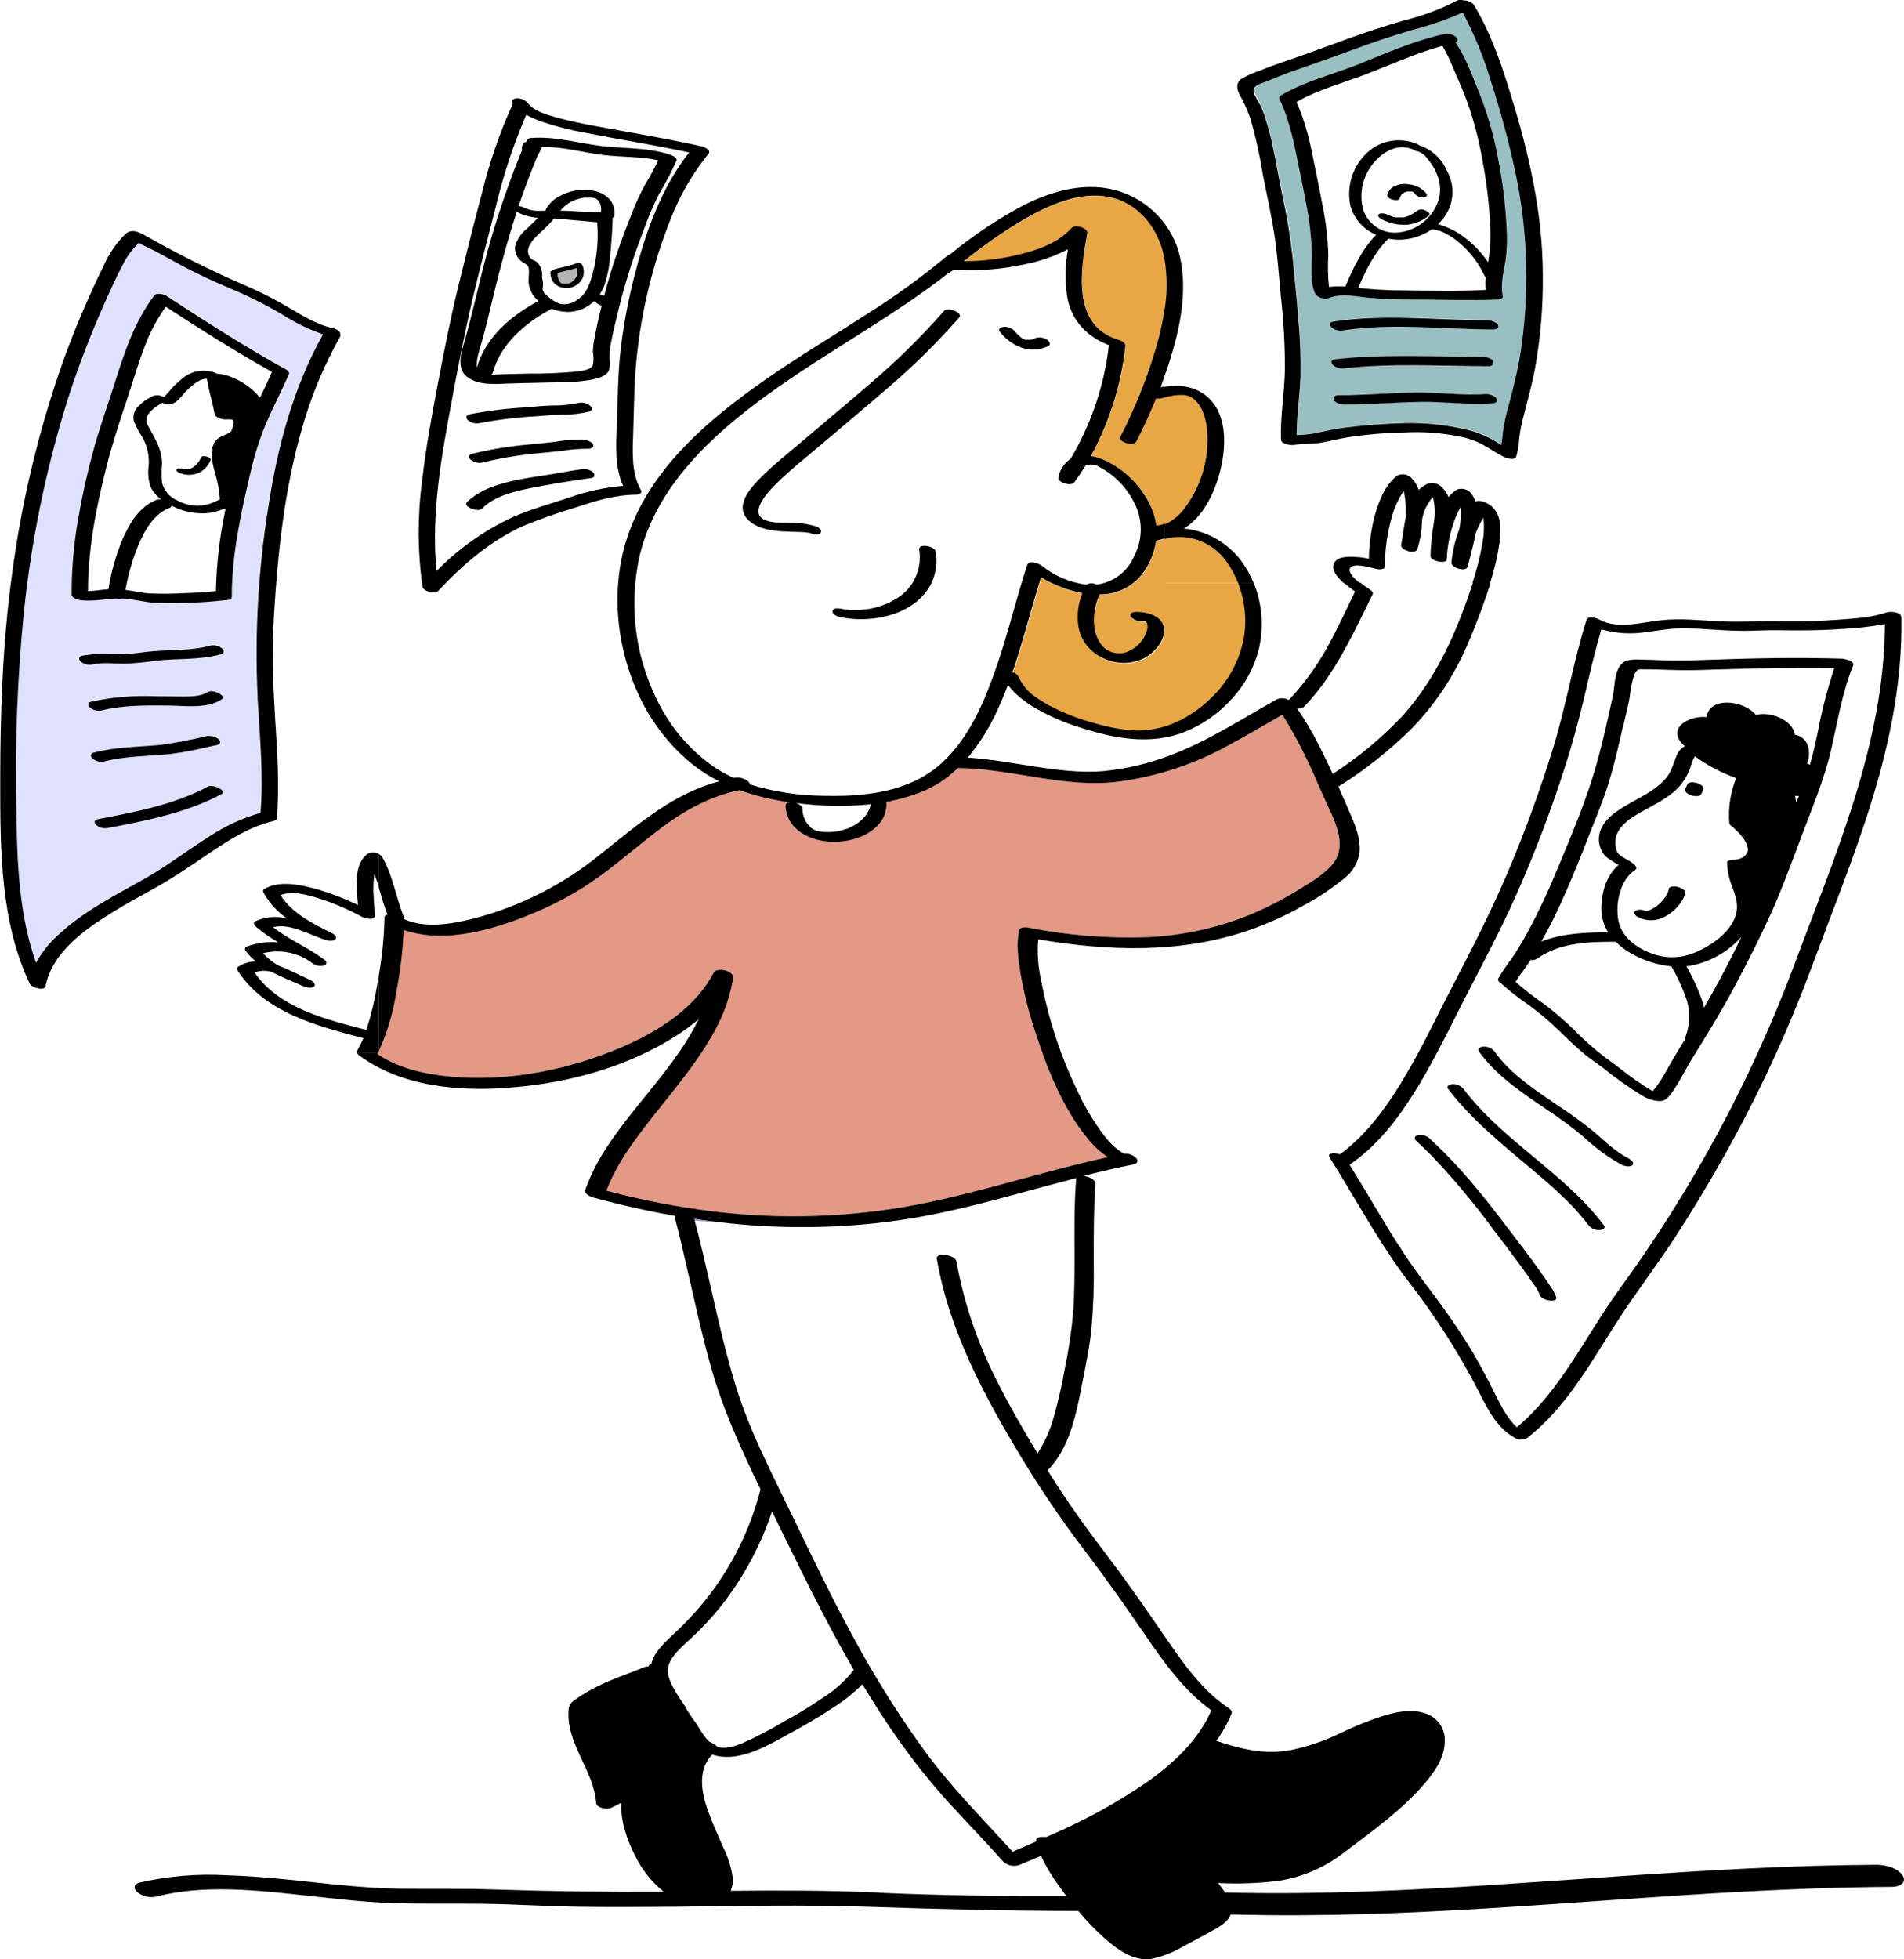
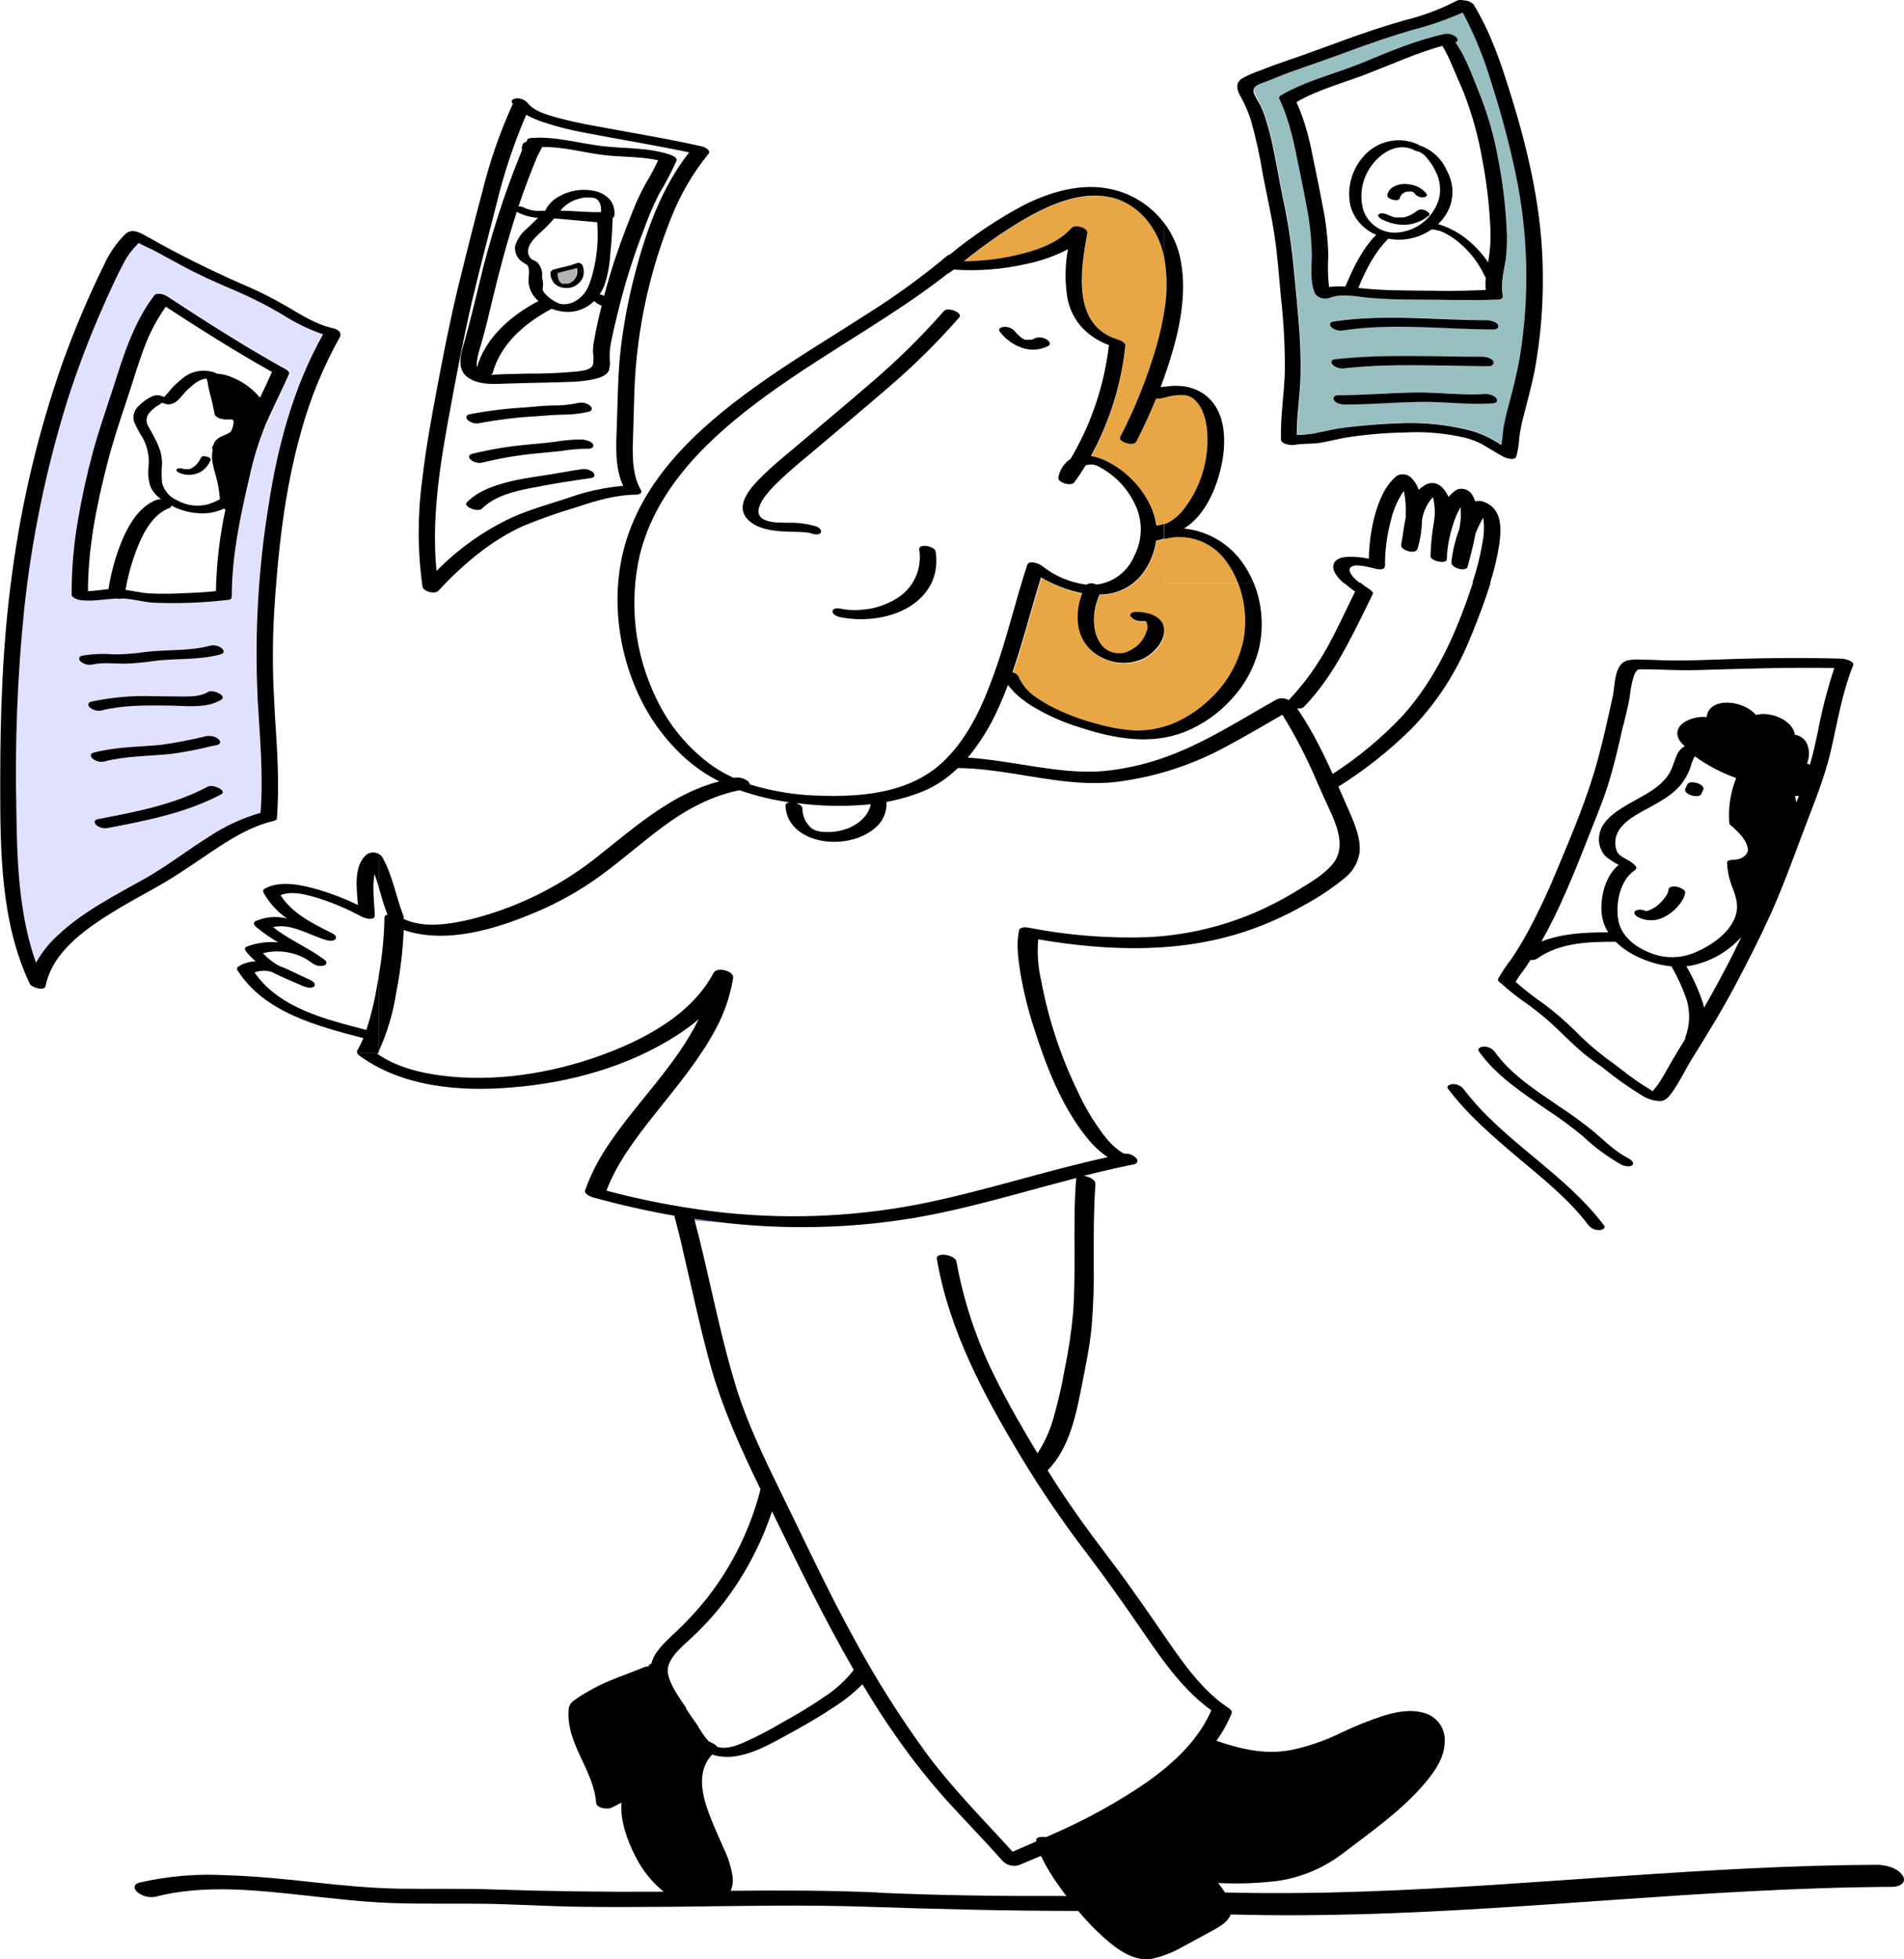
<svg xmlns="http://www.w3.org/2000/svg" width="346" height="356" viewBox="0 0 346 356" fill="none">
  <g clip-path="url(#clip0_137_197)">
    <path d="M229.139 19.109C229.448 19.787 229.723 20.482 229.974 21.186V21.253C230.487 22.77 230.913 24.316 231.251 25.883C231.961 29.09 232.478 32.331 233.137 35.546C233.945 39.184 234.558 42.863 234.974 46.566C235.333 50.267 235.733 53.96 236.026 57.661C236.379 61.292 236.515 64.942 236.435 68.589C236.301 72.064 235.767 75.522 235.742 79.006C236.749 78.987 237.753 78.898 238.747 78.738L239.582 78.57C241.159 78.244 242.737 77.876 244.339 77.674C248.035 77.207 251.751 76.928 255.475 76.837C259.124 76.755 262.77 77.132 266.326 77.959C267.928 78.306 269.475 78.87 270.925 79.634C271.61 80.002 272.277 80.413 272.937 80.823C273.087 79.927 273.137 79.023 273.254 78.118C273.488 76.637 273.814 75.171 274.231 73.731C275.015 70.733 275.8 67.743 276.309 64.687C278.095 53.597 277.812 42.27 275.475 31.284C274.315 25.876 272.886 20.53 271.192 15.265C269.88 10.749 268.11 6.381 265.909 2.227C262.966 3.541 259.917 4.597 256.793 5.384C252.837 6.531 248.939 7.896 245.107 9.303C241.652 10.593 238.171 11.773 234.698 13.004C233.104 13.574 231.56 14.26 229.974 14.863C228.997 15.232 227.57 15.55 228.012 16.881C228.348 17.644 228.724 18.387 229.139 19.109ZM242.495 65.332C251.443 64.319 260.433 64.854 269.414 64.863C269.99 64.863 271.084 65.072 271.368 65.7C271.651 66.328 271.109 66.579 270.533 66.579C261.785 66.579 253.004 65.993 244.273 66.973C243.904 67.033 243.526 67.013 243.165 66.917C242.804 66.82 242.468 66.648 242.177 66.412C241.794 65.985 241.802 65.407 242.495 65.332ZM271.209 73.262C266.894 73.571 262.57 72.927 258.254 72.994C253.63 73.061 249.072 73.496 244.406 73.479C243.83 73.479 242.737 73.27 242.453 72.642C242.169 72.014 242.703 71.763 243.288 71.763C247.912 71.763 252.52 71.352 257.136 71.277C261.451 71.21 265.783 71.863 270.091 71.545C270.65 71.545 271.76 71.788 272.044 72.382C272.328 72.977 271.71 73.253 271.176 73.253L271.209 73.262ZM271.426 59.822C262.328 59.822 253.146 58.616 244.089 59.998C243.72 60.063 243.341 60.047 242.98 59.95C242.618 59.853 242.281 59.678 241.994 59.437C241.593 59.035 241.635 58.49 242.278 58.39C251.576 56.966 260.934 58.114 270.274 58.139C270.85 58.139 271.944 58.348 272.227 58.976C272.511 59.604 271.944 59.855 271.393 59.855L271.426 59.822ZM232.77 17.35C237.211 14.713 242.378 13.49 247.144 11.581C252.202 9.554 257.211 7.335 262.561 6.171C262.93 6.107 263.307 6.124 263.668 6.223C264.029 6.321 264.363 6.498 264.648 6.741C265.032 7.126 264.982 7.578 264.523 7.721C266.451 10.442 267.611 13.892 268.863 16.932C270.419 20.819 271.569 24.857 272.294 28.981C273.094 33.037 273.599 37.145 273.805 41.274C273.956 43.284 273.897 45.305 273.63 47.303C273.263 49.472 272.687 51.574 273.112 53.784C273.212 54.287 272.578 54.421 272.211 54.438C267.086 54.664 261.944 54.488 256.819 54.438C254.231 54.438 251.635 54.362 249.056 54.136C246.618 53.927 243.98 53.207 241.61 54.136C241.273 54.243 240.918 54.278 240.567 54.237C240.215 54.197 239.877 54.083 239.573 53.902C239.301 53.751 239.084 53.516 238.955 53.232C238.037 51.08 238.405 48.442 238.413 46.164C238.343 43.088 237.997 40.025 237.378 37.012C236.802 33.855 236.126 30.706 235.483 27.558C235.061 25.401 234.504 23.272 233.814 21.186C233.459 20.131 233.041 19.099 232.561 18.096C232.515 18.038 232.483 17.971 232.467 17.899C232.451 17.827 232.451 17.752 232.468 17.68C232.485 17.608 232.518 17.541 232.564 17.484C232.611 17.427 232.67 17.381 232.737 17.35H232.77Z" fill="#98BFC2" />
    <path d="M58.681 60.693C56.075 59.785 53.584 58.574 51.26 57.084C48.362 55.367 45.35 53.85 42.245 52.545C39.032 51.18 35.876 49.765 32.813 48.09C31.277 47.253 29.749 46.416 28.197 45.578C27.237 45.067 26.143 44.64 25.175 44.088C24.958 44.33 24.724 44.565 24.507 44.791C23.702 45.661 23.017 46.635 22.471 47.688C21.135 50.2 19.966 52.821 18.806 55.417C16.258 61.15 14.028 67.021 12.129 73.002C8.328 85.28 5.728 97.9 4.366 110.684C3.137 122.798 2.664 134.978 2.947 147.151C3.063 156.304 3.389 166.118 6.519 174.877C7.547 173.02 8.873 171.345 10.442 169.919C15.142 165.49 21.018 162.567 26.594 159.419C30.526 157.2 34.199 154.336 38.088 151.882C40.932 150.003 44.045 148.572 47.32 147.637C47.855 140.712 47.195 133.787 46.786 126.87C46.786 126.753 46.786 126.636 46.786 126.518C46.234 114.977 46.88 103.409 48.714 92.002C50.384 81.175 53.264 70.356 58.681 60.693ZM16.594 127.473C20.37 126.665 24.231 126.336 28.088 126.493C29.758 126.493 31.511 126.493 33.23 126.544C34.791 126.544 36.452 126.544 37.83 125.706C38.581 125.246 40.835 126.183 40.425 126.904C40.367 127.002 40.283 127.083 40.183 127.138C39.545 127.52 38.853 127.802 38.13 127.975C35.626 128.587 32.721 128.202 30.317 128.185C26.344 128.185 22.287 128.109 18.406 129.089C18.032 129.162 17.647 129.149 17.28 129.05C16.913 128.951 16.573 128.77 16.285 128.52C15.876 128.109 15.976 127.682 16.594 127.498V127.473ZM17.053 136.759C21.002 135.713 25.092 135.738 29.132 135.369C31.993 134.972 34.832 134.427 37.638 133.737C37.801 133.723 37.966 133.723 38.13 133.737C38.717 133.74 39.284 133.951 39.733 134.331C40.15 134.758 40.083 135.261 39.449 135.386C39.007 135.47 38.564 135.57 38.13 135.663C35.791 136.241 33.423 136.692 31.035 137.011C26.97 137.429 22.846 137.354 18.865 138.401C18.497 138.469 18.119 138.455 17.758 138.358C17.397 138.26 17.062 138.084 16.778 137.84C16.335 137.387 16.444 136.944 17.053 136.785V136.759ZM40.183 144.296C39.516 144.656 38.823 144.982 38.13 145.301C32.287 147.972 25.81 149.228 19.558 150.417C19.19 150.481 18.813 150.464 18.453 150.367C18.092 150.27 17.757 150.096 17.471 149.856C17.053 149.437 17.112 148.926 17.746 148.809C24.558 147.511 31.653 146.163 37.83 142.864C37.922 142.813 38.025 142.784 38.13 142.78C39.173 142.68 41.277 143.752 40.183 144.338V144.296ZM40.183 118.856C36.294 119.928 32.262 119.56 28.297 120.029C26.431 120.317 24.55 120.493 22.663 120.556C20.701 120.556 18.748 120.272 16.82 120.715C16.451 120.781 16.072 120.765 15.71 120.668C15.348 120.571 15.012 120.396 14.725 120.154C14.299 119.719 14.391 119.25 15.008 119.099C16.882 118.776 18.79 118.694 20.684 118.856C22.64 118.86 24.593 118.714 26.527 118.421C30.476 117.944 34.549 118.312 38.414 117.249C38.781 117.18 39.16 117.195 39.521 117.292C39.882 117.389 40.217 117.566 40.501 117.81C40.868 118.295 40.751 118.731 40.15 118.898L40.183 118.856ZM45.417 86.659C43.748 93.752 42.178 100.987 42.22 108.306C42.226 108.384 42.215 108.463 42.19 108.538C42.164 108.612 42.123 108.68 42.07 108.738C42.017 108.796 41.952 108.843 41.88 108.875C41.809 108.907 41.731 108.924 41.653 108.925C37.222 109.456 32.756 109.638 28.297 109.47C26.269 109.394 24.299 108.741 22.27 108.691C21.933 108.776 21.581 108.776 21.244 108.691C19.073 108.816 16.97 109.235 14.783 109.001C14.374 108.959 13.113 108.607 13.113 107.996C13.095 103.432 13.483 98.875 14.274 94.38C14.958 90.285 15.876 86.216 16.945 82.205C18.013 78.194 19.449 74.308 20.676 70.364C22.571 64.452 24.332 58.641 28.13 53.617C28.206 53.532 28.299 53.464 28.402 53.416C28.506 53.369 28.617 53.343 28.731 53.34C29.164 53.296 29.602 53.365 30 53.541C30.217 53.626 30.422 53.738 30.609 53.876C37.646 58.49 44.741 63.02 52.103 67.099C52.329 67.224 52.813 67.609 52.663 67.936C51.327 70.959 49.791 73.89 48.489 76.929C47.162 80.086 46.123 83.357 45.384 86.701L45.417 86.659Z" fill="#E0E1FF" />
    <path d="M256.626 34.876L256.526 34.835L256.626 34.876Z" fill="#98BFC2" />
    <path d="M101.427 50.812C101.47 50.931 101.529 51.043 101.602 51.147L101.686 51.255L101.802 51.381L101.886 51.44L102.045 51.54C101.886 51.44 102.045 51.54 102.045 51.54H102.111H102.186H102.687H102.871H103.046H103.105H103.163L103.539 51.373L103.706 51.272L103.797 51.214C104.241 50.905 104.57 50.457 104.732 49.941C104.832 49.534 104.832 49.108 104.732 48.702C103.58 49.053 102.387 49.246 101.235 49.623C101.185 49.627 101.135 49.627 101.085 49.623C101.089 49.659 101.089 49.695 101.085 49.731C101.124 50.111 101.24 50.479 101.427 50.812Z" fill="#B3B3B3" />
    <path d="M253.087 36.292C253.413 36.367 254.231 36.501 254.364 36.032C254.396 35.911 254.438 35.794 254.489 35.68C254.489 35.68 254.49 35.622 254.531 35.597C254.554 35.554 254.582 35.515 254.615 35.479C254.681 35.388 254.756 35.304 254.84 35.228L254.982 35.103L255.274 34.944L255.449 34.877C255.556 34.843 255.665 34.818 255.775 34.801C255.836 34.805 255.897 34.805 255.959 34.801H256.117H256.393H256.526H256.451H256.543L256.643 34.843H256.71L256.843 34.927L257.027 35.094L257.127 35.237C257.31 35.448 257.54 35.614 257.797 35.722C258.055 35.829 258.334 35.875 258.613 35.856C258.972 35.856 259.523 35.647 259.222 35.195C258.847 34.725 258.382 34.335 257.854 34.048C257.327 33.76 256.748 33.581 256.151 33.52C255.08 33.293 253.963 33.484 253.029 34.056C252.577 34.373 252.249 34.838 252.102 35.371C251.985 35.881 252.762 36.208 253.087 36.292Z" fill="black" />
    <path d="M256.551 34.851L256.668 34.902L256.551 34.851Z" fill="black" />
    <path d="M255.633 40.839C257.115 40.701 258.52 40.118 259.665 39.164C260.065 38.846 259.289 38.327 259.064 38.26C258.835 38.133 258.578 38.067 258.317 38.067C258.056 38.067 257.799 38.133 257.57 38.26C257.115 38.625 256.615 38.932 256.084 39.172C255.848 39.282 255.602 39.369 255.349 39.432C255.246 39.466 255.14 39.491 255.032 39.507H254.824H254.723H254.331H254.131H253.747H253.53L253.196 39.423L252.895 39.323C252.595 39.214 252.303 39.089 252.019 38.955C251.735 38.821 250.859 38.611 250.533 38.955C250.207 39.298 250.867 39.742 251.134 39.867C252.523 40.582 254.074 40.917 255.633 40.839Z" fill="black" />
-     <path d="M68.681 191.323L68.589 191.507C71.978 193.826 76.101 194.856 80.116 195.417C89.741 196.673 99.916 195.091 109.014 191.825C116.844 189.011 125.625 184.465 129.665 176.752C130.258 175.63 133.413 176.375 133.221 177.707C132.68 181.012 131.582 184.2 129.974 187.136C127.036 192.629 123.004 197.419 119.123 202.275C115.675 206.621 112.186 211.126 110.191 216.352C116.544 218.04 123.003 219.296 129.524 220.111C141.962 221.641 154.563 221.211 166.869 218.839C178.48 216.561 189.732 212.759 201.301 210.264C199.892 209.317 198.639 208.156 197.587 206.822C193.021 201.245 190.199 193.994 188.012 187.194C186.879 183.759 186.006 180.244 185.4 176.677C185.007 174.215 184.648 171.51 185.174 169.032C185.291 168.471 186.301 168.454 186.702 168.529C193.925 169.959 201.289 170.549 208.647 170.288C214.931 169.982 221.121 168.627 226.96 166.277C230.148 164.967 233.219 163.39 236.142 161.562C238.171 160.306 240.366 159.05 241.985 157.225C245.199 153.624 242.261 148.675 240.642 145.033L239.306 142.035C237.53 137.823 235.432 133.755 233.029 129.868C229.799 131.727 226.593 133.636 223.313 135.386C217.087 138.86 210.261 141.116 203.196 142.035C202.495 142.11 201.802 142.194 201.092 142.236C198.776 142.353 196.454 142.286 194.148 142.035C187.47 141.373 180.934 139.64 174.223 139.565H174.064C173.101 140.494 172.056 141.335 170.942 142.077C169.865 142.784 168.722 143.384 167.528 143.869C165.444 144.698 163.283 145.315 161.076 145.711C161.133 146.539 161.006 147.369 160.702 148.141C160.399 148.913 159.928 149.608 159.323 150.174C156.886 152.51 153.046 153.298 149.791 152.845C146.335 152.368 142.904 150.283 142.737 146.465C142.737 146.021 143.096 145.82 143.572 145.795C140.443 145.379 137.366 144.638 134.39 143.584C129.256 144.614 124.674 147.118 120.467 150.224C116.535 153.122 112.896 156.396 108.939 159.251C105.367 161.828 101.517 163.994 97.462 165.707C90.308 168.764 81.093 171.636 73.355 168.99C73.191 172.812 72.736 176.617 71.995 180.37C71.431 184.034 70.37 187.604 68.839 190.979V191.323H68.681Z" fill="#E39985" />
    <path d="M68.873 191.323V190.937L68.681 191.323H68.873Z" fill="#E39985" />
    <path d="M126.118 221.468C126.118 221.468 126.118 221.527 126.118 221.56C126.118 221.594 126.16 221.719 126.185 221.803C127.203 221.887 128.739 221.995 130.726 222.088C129.206 221.937 127.662 221.736 126.118 221.468Z" fill="#9B9EE3" />
    <path d="M211.61 97.947C211.284 98.023 210.951 98.115 210.617 98.224C210.461 98.271 210.302 98.304 210.141 98.324C209.88 100.202 209.207 101.998 208.171 103.583C207.292 104.986 206.068 106.137 204.616 106.926C203.164 107.716 201.533 108.116 199.882 108.088C198.993 109.985 198.668 112.098 198.947 114.176C199.089 115.107 199.422 116 199.924 116.797C200.153 117.177 200.434 117.524 200.759 117.827C200.874 117.932 200.997 118.03 201.126 118.12C201.201 118.172 201.279 118.219 201.36 118.262L201.585 118.388C202.253 118.724 203.002 118.869 203.747 118.806H204.039L204.348 118.739C204.548 118.689 204.665 118.647 204.79 118.605C205.198 118.449 205.589 118.252 205.959 118.019C207.272 117.22 208.214 115.931 208.58 114.435C208.647 114.16 208.647 113.873 208.58 113.598C208.554 113.484 208.521 113.372 208.48 113.263L208.33 113.028V112.987C208.229 112.987 208.112 112.945 208.238 112.987H208.062H207.528C207.162 113.006 206.796 112.94 206.459 112.795C206.121 112.65 205.822 112.429 205.583 112.149C205.224 111.555 205.892 111.312 206.418 111.312C208.722 111.211 212.011 112.208 211.635 115.097C211.385 117.023 209.774 118.697 208.171 119.627C206.972 120.246 205.642 120.569 204.294 120.569C202.945 120.569 201.616 120.246 200.416 119.627C199.283 119.11 198.294 118.322 197.536 117.332C196.777 116.343 196.273 115.181 196.068 113.949C195.754 111.907 195.999 109.817 196.777 107.904C194.127 107.376 191.587 106.399 189.265 105.015C188.914 106.128 188.58 107.242 188.255 108.364C186.911 113.003 185.659 117.701 184.081 122.273C184.308 122.318 184.523 122.409 184.712 122.542C184.902 122.675 185.062 122.845 185.183 123.043C185.912 124.694 187.126 126.082 188.664 127.021C189.331 127.481 190.024 127.858 190.692 128.269C193.443 129.727 196.357 130.851 199.373 131.618C201.656 132.294 204.008 132.709 206.385 132.857C209.676 132.91 212.917 132.04 215.742 130.345C217.335 129.415 218.807 128.29 220.124 126.996C223.211 124.088 225.308 120.28 226.117 116.11C226.675 112.669 226.277 109.14 224.966 105.911H211.61V97.947Z" fill="#E8A645" />
    <path d="M211.61 97.947V105.911H224.966C224.431 104.527 223.715 103.22 222.837 102.025C221.605 100.277 219.868 98.948 217.861 98.219C215.854 97.49 213.673 97.395 211.61 97.947Z" fill="#E8A645" />
    <path d="M211.251 72.332C210.879 72.453 210.483 72.479 210.099 72.407C209.014 75.062 207.804 77.666 206.51 80.22C206.001 81.242 203.129 80.279 203.555 79.425C206.317 74.108 208.554 68.532 210.233 62.778C210.829 60.675 211.3 58.539 211.643 56.38V47.01C211.593 46.767 211.552 46.516 211.493 46.273C210.375 41.316 206.76 36.819 201.593 35.823C196.176 34.776 190.5 37.389 185.926 40.01C182.179 42.247 178.597 44.752 175.208 47.504C178.296 47.491 181.374 47.148 184.39 46.483C188.079 45.645 192.186 44.406 194.782 41.458C195.366 40.797 197.829 41.391 197.637 42.438C196.418 49.137 194.79 59.278 203.28 61.764C203.764 61.907 204.623 62.259 204.557 62.903C203.802 69.916 201.671 76.709 198.288 82.891C199.2 83.054 200.086 83.336 200.926 83.729C204.481 85.426 207.355 88.288 209.072 91.843C209.639 92.993 210.011 94.23 210.174 95.502C210.376 95.514 210.578 95.5 210.775 95.46C211.06 95.408 211.34 95.329 211.61 95.226V72.232L211.251 72.332Z" fill="#E8A645" />
    <path d="M214.882 92.831C218.168 88.752 219.772 83.565 219.365 78.336C219.189 76.293 218.622 74.015 217.069 72.625C216.522 72.105 215.802 71.807 215.049 71.788C213.883 71.731 212.717 71.893 211.61 72.265V95.301C211.803 95.234 211.993 95.156 212.178 95.067C213.218 94.508 214.137 93.748 214.882 92.831Z" fill="#E8A645" />
    <path d="M211.61 47.01V56.38C212.136 53.279 212.136 50.111 211.61 47.01Z" fill="#E8A645" />
    <path d="M185.734 63.205C186.509 63.471 187.329 63.579 188.147 63.522C188.964 63.464 189.761 63.242 190.492 62.87C191.084 62.552 190.659 61.965 190.233 61.714C189.928 61.511 189.58 61.38 189.217 61.332C188.854 61.284 188.485 61.32 188.138 61.438L187.745 61.63L187.57 61.706H187.478H187.353L187.169 61.748H186.994H186.744H186.593H186.485H186.351L186.093 61.656L185.992 61.605L185.675 61.413L185.525 61.304C185.316 61.12 185.099 60.944 184.899 60.751C184.899 60.701 184.807 60.659 184.757 60.609L184.456 60.232C184.216 59.953 183.915 59.732 183.576 59.587C183.238 59.442 182.871 59.376 182.503 59.395C182.086 59.395 181.251 59.688 181.669 60.232C182.695 61.61 184.112 62.646 185.734 63.205Z" fill="black" />
    <path d="M171.543 56.506C167.252 61.386 162.604 65.937 157.637 70.121C153.981 73.295 150.241 76.385 146.56 79.517C143.655 82.029 140.542 84.407 137.871 87.154C135.851 89.239 133.338 92.429 136.368 94.832C137.963 96.088 140.141 96.423 142.103 96.549C143.104 96.608 144.098 96.624 145.099 96.658C145.788 96.658 146.475 96.719 147.153 96.842C147.645 97.018 148.705 97.344 149.106 96.842C149.507 96.34 148.73 95.795 148.321 95.653C146.778 95.19 145.174 94.967 143.563 94.991C142.128 94.95 140.442 95.067 139.089 94.522C135.842 93.208 139.774 89.172 141.018 87.941C143.605 85.37 146.535 83.076 149.315 80.706C152.094 78.336 154.866 76 157.662 73.638C158.922 72.558 160.166 71.495 161.435 70.406C166.023 66.478 170.327 62.227 174.315 57.687C175.049 56.807 172.228 55.727 171.543 56.506Z" fill="black" />
    <path d="M167.044 99.848C167.333 101.615 167.074 103.428 166.302 105.043C165.53 106.657 164.283 107.995 162.729 108.875C161.213 109.769 159.547 110.376 157.812 110.667H157.654C156.873 110.794 156.083 110.859 155.291 110.86C154.89 110.862 154.489 110.842 154.089 110.801L153.413 110.717C153.355 110.717 152.804 110.6 152.988 110.642C152.537 110.55 151.494 110.357 151.318 110.985C151.143 111.613 152.203 112.04 152.595 112.124C154.262 112.463 155.965 112.581 157.662 112.476C162.47 112.183 167.37 110.131 169.398 105.676C170.126 103.949 170.341 102.047 170.016 100.2C169.874 99.212 166.869 98.684 167.044 99.848Z" fill="black" />
    <path d="M345.75 340.793C344.831 339.387 342.611 338.842 341.058 338.842C325.457 338.918 309.873 339.864 294.314 340.927C278.755 341.991 263.429 343.171 247.887 343.707C239.465 344 231.042 344.084 222.612 343.883C222.219 343.272 221.777 342.694 221.36 342.15C225.048 342.347 228.747 342.213 232.411 341.748C236.664 341.08 240.682 339.353 244.097 336.724C249.231 332.813 254.698 329.003 258.905 324.054C260.675 321.969 262.503 319.398 262.536 316.518C262.618 315.341 262.289 314.172 261.605 313.212C260.921 312.253 259.925 311.562 258.788 311.259C256.376 310.539 253.78 311.042 251.41 311.762C248.763 312.624 246.178 313.665 243.672 314.877C240.794 316.29 237.752 317.337 234.615 317.992C229.882 318.896 225.5 317.833 221.042 316.317C222.171 314.762 223.108 313.075 223.83 311.293C223.997 310.882 223.421 310.455 223.154 310.288C218.555 307.223 215.191 302.458 212.086 297.962C208.672 293.021 205.308 288.081 201.66 283.291C197.67 278.049 193.83 272.782 190.375 267.172C194.423 263.11 195.625 256.713 196.685 251.262C197.336 247.954 198.021 244.646 198.355 241.289C198.693 237.323 198.826 233.343 198.755 229.364V227.874C198.755 223.628 198.755 219.391 199.064 215.163C199.123 214.367 197.929 213.781 196.911 213.664C199.932 212.902 202.962 212.182 206.026 211.579C206.568 211.47 206.86 211.085 206.593 210.574C206.359 210.294 206.07 210.066 205.744 209.903C205.418 209.74 205.062 209.646 204.698 209.628H204.431H204.264L204.131 209.544C203.906 209.41 204.014 209.485 204.131 209.544L203.789 209.351L203.271 209.008C202.332 208.282 201.49 207.438 200.767 206.496C198.81 203.945 197.147 201.181 195.809 198.256C192.735 191.902 190.518 185.166 189.214 178.226C188.636 175.759 188.45 173.215 188.664 170.69C201.56 172.867 214.815 173.319 227.319 168.906C230.631 167.734 233.833 166.268 236.885 164.527C239.491 163.132 241.959 161.492 244.256 159.628C245.759 158.49 246.764 156.813 247.061 154.947C247.303 152.502 246.326 150.082 245.391 147.897C244.665 146.222 243.947 144.597 243.213 142.939C248.021 139.934 252.481 136.401 256.51 132.405C257.867 131.011 259.141 129.538 260.324 127.992C262.443 125.228 264.27 122.251 265.775 119.108C267.136 116.244 268.279 113.246 269.389 110.282C269.915 108.825 270.424 107.351 270.884 105.86H267.67C267.278 107.083 266.835 108.289 266.426 109.486C264.181 115.716 261.418 121.637 257.486 126.878C256.659 128 255.775 129.078 254.84 130.111C251.057 134.112 246.808 137.643 242.186 140.628C241.379 138.831 240.522 137.058 239.615 135.311C238.456 133.023 237.151 130.814 235.708 128.696C235.911 128.755 236.125 128.767 236.334 128.731C236.542 128.694 236.739 128.611 236.91 128.486C237.42 127.967 237.904 127.423 238.371 126.878C238.839 126.334 239.206 125.874 239.615 125.363C243.73 120.079 246.451 113.983 249.465 107.946C249.632 107.611 249.106 107.251 248.905 107.108C248.705 106.966 247.904 106.438 247.186 105.86H244.164C244.829 106.441 245.526 106.983 246.251 107.485C244.581 110.885 243.004 114.343 241.176 117.667C240.65 118.605 240.099 119.526 239.506 120.422C238.037 122.723 236.361 124.884 234.498 126.878C234.39 126.987 234.298 127.096 234.198 127.205C233.869 127.021 233.503 126.913 233.128 126.889C232.752 126.866 232.376 126.928 232.027 127.071C225.583 130.689 219.323 134.775 212.361 137.362C208.569 138.789 204.606 139.713 200.575 140.109C196.326 140.486 192.069 139.9 187.879 139.272C183.881 138.644 179.899 137.94 175.867 137.664C178.019 135.074 179.816 132.207 181.209 129.139C181.552 128.402 181.877 127.657 182.194 126.912C182.512 126.167 182.862 125.237 183.171 124.45C183.855 125.381 184.667 126.21 185.583 126.912C186.179 127.396 186.804 127.843 187.453 128.252C190.247 129.945 193.242 131.278 196.368 132.221C202.495 134.205 209.064 135.428 215.249 133.008C218.568 131.675 221.534 129.589 223.914 126.912C226.242 124.384 227.906 121.313 228.755 117.977C229.702 113.95 229.375 109.727 227.82 105.894H224.966C226.229 109.104 226.595 112.598 226.026 116.001C225.216 120.171 223.119 123.979 220.032 126.887C218.715 128.181 217.243 129.306 215.65 130.236C212.825 131.931 209.584 132.801 206.293 132.748C203.917 132.601 201.565 132.185 199.281 131.509C196.265 130.742 193.351 129.618 190.6 128.16C189.932 127.791 189.24 127.373 188.572 126.912C187.035 125.973 185.82 124.585 185.091 122.934C184.97 122.737 184.81 122.566 184.621 122.433C184.431 122.301 184.216 122.209 183.989 122.164C185.567 117.592 186.819 112.894 188.163 108.255C188.488 107.142 188.822 106.028 189.173 104.906C191.495 106.29 194.035 107.267 196.685 107.795C195.907 109.708 195.662 111.798 195.976 113.841C196.181 115.072 196.686 116.234 197.444 117.224C198.202 118.214 199.192 119.001 200.325 119.518C201.524 120.137 202.853 120.46 204.202 120.46C205.551 120.46 206.88 120.137 208.079 119.518C209.682 118.589 211.293 116.914 211.543 114.988C211.919 112.099 208.63 111.102 206.326 111.203C205.834 111.203 205.166 111.479 205.492 112.04C205.73 112.32 206.03 112.541 206.367 112.686C206.704 112.831 207.07 112.897 207.436 112.878H207.971H208.146C208.021 112.878 208.146 112.878 208.238 112.878V112.92L208.388 113.154C208.429 113.263 208.463 113.375 208.488 113.489C208.555 113.764 208.555 114.051 208.488 114.326C208.122 115.822 207.18 117.111 205.867 117.91C205.498 118.143 205.106 118.34 204.698 118.496C204.573 118.538 204.456 118.58 204.256 118.63L203.947 118.697H203.655C202.91 118.76 202.162 118.616 201.493 118.279L201.268 118.153C201.187 118.111 201.109 118.063 201.034 118.011C200.905 117.921 200.783 117.823 200.667 117.718C200.342 117.415 200.061 117.068 199.832 116.688C199.349 115.898 199.031 115.017 198.897 114.1C198.618 112.023 198.943 109.909 199.832 108.013C201.483 108.04 203.114 107.64 204.566 106.851C206.018 106.062 207.242 104.91 208.121 103.507C209.157 101.922 209.83 100.126 210.091 98.249C210.252 98.229 210.411 98.195 210.567 98.148C210.9 98.039 211.234 97.947 211.56 97.872V95.192C211.289 95.296 211.01 95.374 210.725 95.427C210.527 95.467 210.325 95.481 210.124 95.469C209.961 94.196 209.588 92.96 209.022 91.809C207.305 88.255 204.431 85.393 200.876 83.695C200.036 83.302 199.15 83.021 198.238 82.858C201.621 76.675 203.752 69.882 204.507 62.87C204.573 62.225 203.672 61.873 203.229 61.731C194.74 59.219 196.368 49.12 197.587 42.404C197.779 41.358 195.316 40.73 194.732 41.425C192.136 44.339 188.054 45.612 184.34 46.449C181.324 47.115 178.246 47.458 175.158 47.471C178.547 44.718 182.129 42.214 185.876 39.976C190.45 37.33 196.126 34.717 201.543 35.789C206.71 36.786 210.325 41.282 211.443 46.24C211.502 46.483 211.543 46.734 211.593 46.977V40.596C209.555 37.867 206.723 35.84 203.488 34.793C197.645 32.9 191.518 34.558 186.226 37.179C181.397 39.733 176.838 42.772 172.62 46.248C172.454 46.272 172.298 46.341 172.169 46.449C167.569 50.294 162.713 53.822 157.637 57.008C151.427 61.028 145.041 64.821 139.006 69.041C128.555 76.352 117.913 85.353 113.889 97.947C110.909 107.267 112.02 118.044 116.393 126.971C118.433 131.147 121.269 134.883 124.741 137.965C126.552 139.554 128.557 140.905 130.709 141.985C122.453 144.112 115.934 149.797 109.315 155.064C102.478 160.682 94.502 164.737 85.943 166.947C82.028 167.901 77.095 168.789 73.28 166.947C73.338 166.899 73.377 166.834 73.393 166.761C73.408 166.687 73.398 166.611 73.364 166.545C71.928 162.961 71.402 159.117 69.457 155.734C69.317 155.513 69.117 155.336 68.881 155.224V161.428C69.349 163.019 69.791 164.627 70.409 166.168V166.218C70.091 166.268 69.874 166.419 69.866 166.737C69.798 170.239 69.457 173.731 68.848 177.179V190.979C70.378 187.604 71.44 184.034 72.003 180.37C72.744 176.617 73.199 172.812 73.364 168.99C81.101 171.636 90.317 168.764 97.47 165.707C101.525 163.994 105.375 161.828 108.948 159.251C112.904 156.396 116.544 153.122 120.475 150.224C124.649 147.118 129.265 144.614 134.398 143.584C137.374 144.639 140.451 145.379 143.58 145.795C143.079 145.795 142.695 146.021 142.746 146.465C142.912 150.283 146.343 152.368 149.799 152.845C153.054 153.298 156.894 152.51 159.331 150.174C159.936 149.608 160.407 148.913 160.711 148.141C161.014 147.369 161.142 146.539 161.084 145.711C163.291 145.315 165.453 144.698 167.537 143.869C168.73 143.384 169.874 142.784 170.951 142.077C172.064 141.335 173.109 140.494 174.073 139.565H174.231C180.909 139.64 187.512 141.373 194.156 142.035C196.462 142.286 198.784 142.353 201.101 142.236C201.81 142.194 202.503 142.11 203.204 142.035C210.269 141.116 217.096 138.86 223.321 135.386C226.602 133.636 229.807 131.727 233.037 129.868C235.44 133.755 237.539 137.823 239.314 142.035L240.65 145.033C242.269 148.675 245.208 153.624 241.994 157.225C240.391 159.025 238.196 160.306 236.151 161.562C233.228 163.39 230.156 164.967 226.969 166.277C221.129 168.627 214.94 169.982 208.655 170.288C201.297 170.549 193.934 169.959 186.71 168.529C186.31 168.454 185.3 168.471 185.183 169.032C184.657 171.544 185.016 174.215 185.408 176.677C186.014 180.244 186.888 183.759 188.021 187.194C190.208 193.994 193.029 201.245 197.595 206.822C198.647 208.156 199.901 209.317 201.31 210.264C189.74 212.776 178.488 216.561 166.877 218.839C154.571 221.211 141.971 221.641 129.532 220.111C123.011 219.296 116.552 218.04 110.2 216.352C112.195 211.126 115.684 206.621 119.131 202.275C122.988 197.419 127.019 192.629 129.983 187.136C131.59 184.203 132.688 181.017 133.23 177.715C133.422 176.384 130.266 175.639 129.674 176.761C125.634 184.464 116.852 189.011 109.023 191.833C99.924 195.099 89.749 196.682 80.125 195.426C76.085 194.898 71.986 193.835 68.597 191.515L68.689 191.331H64.9C64.958 191.49 65.062 191.627 65.2 191.725C73.021 197.544 83.739 198.423 93.138 197.586C103.505 196.749 114.198 193.81 123.004 188.124C124.384 187.238 125.705 186.265 126.961 185.21C122.946 193.441 115.759 200.282 110.751 207.735C108.916 210.369 107.431 213.232 106.335 216.251C106.093 216.971 107.445 217.499 107.871 217.616C112.737 218.939 117.645 220.053 122.595 220.915C122.583 220.985 122.583 221.055 122.595 221.125C123.205 223.386 123.764 225.663 124.265 227.941C125.851 234.64 127.245 241.389 129.09 248.038C131.285 255.926 134.632 263.253 138.188 270.571C138.183 270.608 138.183 270.644 138.188 270.68C136.385 277.721 133.166 284.317 128.731 290.065C126.765 292.574 124.595 294.916 122.245 297.066C120.851 298.406 118.814 300.231 118.38 302.308C118.251 302.321 118.13 302.375 118.034 302.463C117.938 302.55 117.872 302.666 117.846 302.793C117.601 302.785 117.357 302.824 117.128 302.911C113.914 304.259 110.534 305.289 107.479 307.005C106.345 307.614 105.255 308.299 104.215 309.057C103.956 309.237 103.743 309.474 103.589 309.75C103.436 310.026 103.347 310.333 103.33 310.648C102.846 316.878 107.896 321.601 108.338 327.621C108.405 328.559 110.358 328.811 111.001 328.526C111.644 328.241 112.287 327.898 112.921 327.546C112.696 330.896 114.014 334.488 115.425 337.226C116.657 339.747 118.423 341.968 120.6 343.733C110.322 343.805 100.055 343.671 89.799 343.331C84.081 343.13 78.364 343.272 72.646 343.188C67.529 343.104 62.471 342.627 57.387 342.066C51.945 341.463 46.536 340.911 41.035 340.743C35.764 340.446 30.479 340.897 25.334 342.083C24.382 342.326 24.157 343.063 24.891 343.758C25.347 344.146 25.883 344.428 26.46 344.583C27.038 344.738 27.642 344.762 28.23 344.654C37.145 342.342 46.794 343.481 55.776 344.453C60.784 344.989 65.793 345.591 70.801 345.784C76.435 345.993 82.078 345.859 87.712 345.926C93.555 346.002 99.398 346.387 105.242 346.471C111.085 346.554 116.852 346.513 122.662 346.471C134.29 346.337 145.917 346.077 157.545 346.471C170.333 346.906 183.104 347.216 195.942 347.233C197.397 348.991 198.982 350.637 200.684 352.156C202.971 354.175 205.951 356.41 209.181 355.958C211.22 355.532 213.174 354.771 214.966 353.706C216.76 352.776 218.522 351.771 220.299 350.825C221.527 350.172 223.129 349.259 223.638 347.878H224.089C239.723 348.305 255.366 347.685 270.967 346.722C286.434 345.776 301.852 344.511 317.361 343.691C326.192 343.222 335.04 342.904 343.888 342.853C344.973 342.887 346.643 342.167 345.75 340.793ZM208.338 112.894C208.388 112.953 208.363 112.945 208.313 112.928L208.338 112.894ZM153.872 150.576C152.67 151.037 151.385 151.243 150.099 151.179H149.757L149.306 151.12H149.106L148.564 150.978H148.497H148.422L147.979 150.794L147.846 150.718C147.787 150.718 147.512 150.501 147.487 150.501C146.957 150.059 146.532 149.505 146.243 148.877C145.954 148.25 145.809 147.566 145.817 146.875C145.817 146.465 145.283 146.13 144.682 145.954H144.974C149.369 146.517 153.812 146.582 158.221 146.146C157.837 148.307 155.876 149.864 153.847 150.626L153.872 150.576ZM169.791 139.757C168.64 140.637 167.394 141.384 166.076 141.985C161.018 144.338 154.958 144.748 149.532 144.597C145.041 144.549 140.581 143.858 136.285 142.546C136.242 142.338 136.137 142.148 135.984 142.001C135.638 141.717 135.236 141.51 134.805 141.393C134.373 141.276 133.922 141.252 133.48 141.323H133.28C131.922 140.709 130.622 139.972 129.398 139.121C125.021 135.961 121.519 131.733 119.223 126.837C115.309 118.759 114.266 109.582 116.268 100.828C119.34 88.376 129.181 79.24 139.156 71.955C145.133 67.593 151.452 63.732 157.687 59.755C162.42 56.74 167.103 53.667 171.552 50.242C171.794 50.058 172.019 49.857 172.261 49.673C172.319 49.661 172.376 49.641 172.428 49.614C172.736 49.424 173.032 49.214 173.313 48.986C177.638 49.29 181.985 48.966 186.218 48.023C188.953 47.495 191.598 46.576 194.073 45.293C193.512 48.283 193.49 51.348 194.006 54.345C194.891 58.532 197.745 61.279 201.518 62.719C200.671 70.017 198.299 77.053 194.557 83.369C193.982 83.749 193.489 84.242 193.108 84.817C192.726 85.393 192.464 86.039 192.336 86.718C192.094 87.715 194.657 88.393 195.183 87.689C195.934 86.693 196.627 85.638 197.286 84.566C197.698 84.421 198.138 84.371 198.572 84.422C199.006 84.473 199.423 84.623 199.79 84.859C202.534 86.307 204.751 88.587 206.126 91.374C206.901 92.86 207.306 94.512 207.306 96.189C207.306 97.866 206.901 99.518 206.126 101.004C205.545 102.4 204.607 103.618 203.407 104.534C202.206 105.45 200.786 106.032 199.29 106.221C199.148 106.17 199.031 106.12 198.956 106.103C198.71 106.01 198.447 105.973 198.185 105.996C197.923 106.019 197.67 106.102 197.445 106.237C194.48 105.866 191.675 104.681 189.34 102.812C188.839 102.436 186.994 101.674 186.669 102.662C184.515 109.227 182.979 115.984 180.625 122.491C180.099 123.923 179.54 125.371 178.956 126.795C176.785 131.869 173.981 136.517 169.765 139.808L169.791 139.757ZM124.716 310.388C123.497 308.513 121.777 306.31 121.377 304.049C120.951 301.629 123.881 299.268 125.425 297.819C127.601 295.829 129.606 293.658 131.418 291.33C135.29 286.303 138.289 280.659 140.292 274.633C145.041 284.354 149.732 294.093 155.149 303.43C153.654 305.348 151.848 307.001 149.807 308.32C147.387 309.984 144.879 311.516 142.295 312.909C139.948 314.314 137.52 315.578 135.024 316.694C133.522 317.313 131.861 317.866 130.383 317.439C130.153 317.166 129.868 316.944 129.549 316.786C129.262 316.657 128.984 316.512 128.714 316.35C127.958 315.461 127.295 314.495 126.736 313.47C126.001 312.482 125.317 311.469 124.649 310.439L124.716 310.388ZM159.674 343.883C150.709 343.49 141.744 343.481 132.779 343.573C133.131 342.76 133.252 341.864 133.13 340.986C132.849 339.207 132.306 337.48 131.519 335.861C130.684 333.918 129.774 332.009 129.014 330C127.554 326.24 126.51 321.86 129.423 318.812C133.672 320.286 138.555 317.715 142.395 315.597C145.291 313.997 148.238 312.398 150.959 310.573C153.051 309.292 154.986 307.772 156.727 306.042C158.781 309.459 160.901 312.808 163.246 316.091C165.977 319.972 168.935 323.688 172.103 327.22C175.442 330.887 178.872 334.396 182.119 338.063C182.494 338.486 182.983 338.79 183.527 338.939C184.071 339.088 184.646 339.075 185.183 338.901L189.156 337.226C190.134 339.244 191.299 341.164 192.637 342.962C193.004 343.49 193.396 344 193.789 344.52C182.395 344.561 170.976 344.427 159.607 343.917L159.674 343.883ZM208.613 323.703C203.197 327.426 197.436 330.617 191.41 333.232L190.174 333.785C189.849 333.785 189.523 333.785 189.198 333.785C188.872 333.785 188.204 333.952 188.296 334.446C188.296 334.496 188.296 334.555 188.296 334.605C186.877 335.233 185.441 335.861 184.014 336.473C178.697 330.611 173.163 325.067 168.43 318.703C163.537 312.013 159.109 304.993 155.175 297.694C151.201 290.467 147.662 283.04 144.064 275.612C140.316 267.8 136.235 260.113 133.689 251.797C131.285 243.951 129.665 235.887 127.779 227.932C127.295 225.881 126.794 223.838 126.251 221.811C126.251 221.728 126.251 221.644 126.185 221.568C126.118 221.493 126.185 221.51 126.185 221.476C127.729 221.711 129.273 221.912 130.826 222.096C135.986 222.712 141.18 223.005 146.377 222.975C152.918 222.955 159.447 222.409 165.901 221.342C172.303 220.262 178.597 218.629 184.857 216.938C188.446 215.958 192.036 214.97 195.633 214.049C195.594 214.115 195.568 214.19 195.558 214.267C195.191 218.813 195.25 223.377 195.266 227.932C195.266 231.408 195.266 234.883 195.024 238.358C194.714 241.863 194.198 245.347 193.48 248.791C192.971 251.71 192.311 254.6 191.502 257.45C190.867 259.805 189.867 262.046 188.538 264.09C185.734 259.426 183.004 254.72 180.634 249.855C177.397 243.333 175.098 236.383 173.805 229.214C173.597 228.016 170.016 227.397 170.25 228.77C172.503 241.891 178.839 253.598 185.625 264.869C189.206 270.792 193.107 276.515 197.311 282.01C201.084 286.975 204.657 292.058 208.163 297.175C211.552 302.14 215.208 307.223 220.124 310.782C217.787 316.191 213.279 320.37 208.547 323.736L208.613 323.703Z" fill="black" />
    <path d="M203.555 79.425C203.129 80.262 206.001 81.242 206.51 80.22C207.804 77.666 209.014 75.062 210.099 72.407C210.483 72.479 210.879 72.453 211.251 72.332L211.61 72.232V70.247C211.376 70.247 211.143 70.314 210.909 70.364C211.151 69.711 211.376 69.058 211.61 68.405V56.38C211.267 58.539 210.796 60.675 210.199 62.778C208.531 68.531 206.305 74.106 203.555 79.425Z" fill="black" />
    <path d="M68.873 190.937V177.138C68.764 177.774 68.656 178.41 68.539 179.038C68.093 181.789 67.437 184.502 66.577 187.152C59.273 185.235 50.776 183.25 46.252 176.702C47.274 176.32 48.394 176.294 49.432 176.627C51.285 177.615 53.297 178.394 55.142 179.206C55.609 179.407 56.711 179.683 57.103 179.206C57.496 178.729 56.703 178.193 56.269 178.017C54.599 177.297 52.696 176.242 50.718 175.505C49.62 174.91 48.629 174.134 47.788 173.21C50.399 172.544 53.164 172.898 55.526 174.198C56.001 174.491 56.461 174.793 56.911 175.119C57.197 175.31 57.52 175.437 57.858 175.491C58.196 175.546 58.542 175.528 58.873 175.438C58.983 175.417 59.083 175.362 59.16 175.281C59.237 175.2 59.287 175.097 59.303 174.986C59.318 174.875 59.299 174.762 59.247 174.663C59.196 174.564 59.114 174.483 59.015 174.433L58.748 174.24C58.364 173.964 57.971 173.688 57.546 173.403C54.916 171.728 52.062 170.388 49.608 168.479C52.788 167.642 56.352 169.995 59.332 170.832C59.758 170.958 60.701 171.083 61.001 170.581C61.302 170.078 60.517 169.66 60.167 169.484C56.828 167.809 53.021 165.95 50.985 162.651C53.188 161.772 55.993 162.651 58.088 163.287C60.725 164.138 63.276 165.234 65.709 166.561C66.235 166.855 68.138 167.399 68.105 166.31C68.046 164.485 67.804 162.668 67.863 160.842C67.872 160.165 67.939 159.49 68.063 158.824C68.364 159.662 68.622 160.499 68.898 161.395V155.19C68.566 155.001 68.191 154.901 67.808 154.901C67.427 154.901 67.051 155.001 66.719 155.19C64.215 157.183 64.791 161.303 65.05 164.451C62.742 163.328 60.347 162.396 57.888 161.663C54.925 160.825 50.993 159.879 48.113 161.479C47.779 161.663 47.746 161.906 47.913 162.232C48.955 164.098 50.411 165.697 52.17 166.905C50.263 166.417 48.247 166.582 46.444 167.374C45.985 167.583 46.118 168.06 46.444 168.337C47.731 169.424 49.111 170.396 50.567 171.242C48.62 171.052 46.654 171.316 44.825 172.013C44.753 172.038 44.689 172.081 44.638 172.136C44.586 172.192 44.549 172.259 44.529 172.333C44.51 172.406 44.508 172.483 44.525 172.557C44.541 172.631 44.575 172.7 44.624 172.758C45.158 173.474 45.778 174.12 46.469 174.684C45.376 174.704 44.309 175.019 43.38 175.597C43.31 175.624 43.248 175.667 43.197 175.723C43.147 175.779 43.111 175.846 43.091 175.918C43.072 175.991 43.07 176.067 43.085 176.141C43.1 176.214 43.133 176.283 43.18 176.342C48.08 184.021 57.729 186.457 66.035 188.643C65.733 189.378 65.382 190.091 64.983 190.778C64.925 190.865 64.888 190.963 64.876 191.067C64.862 191.17 64.874 191.275 64.908 191.373H68.698L68.873 190.937Z" fill="black" />
    <path d="M211.61 56.38V68.405C212.086 67.065 212.537 65.717 212.937 64.344C214.607 58.75 215.709 52.57 214.448 46.759C213.949 44.526 212.982 42.424 211.61 40.596V47.052C212.131 50.139 212.131 53.293 211.61 56.38Z" fill="black" />
    <path d="M215.132 96.038C217.979 94.363 219.957 91.014 221.092 87.715C222.762 82.958 223.647 75.581 219.231 71.955C217.044 70.163 214.281 69.837 211.61 70.281V72.265C212.717 71.893 213.883 71.731 215.049 71.788C215.802 71.807 216.522 72.105 217.069 72.625C218.622 74.015 219.189 76.293 219.365 78.336C219.772 83.565 218.168 88.752 214.882 92.831C214.134 93.736 213.215 94.484 212.178 95.033C211.993 95.122 211.803 95.2 211.61 95.268V97.947C213.675 97.392 215.86 97.485 217.871 98.214C219.881 98.943 221.62 100.273 222.854 102.025C223.726 103.221 224.436 104.528 224.966 105.911H227.804C227.236 104.507 226.492 103.182 225.592 101.967C224.357 100.301 222.789 98.913 220.987 97.892C219.186 96.871 217.192 96.239 215.132 96.038Z" fill="black" />
    <path d="M269.406 91.114C268.976 90.983 268.517 90.983 268.087 91.114C267.913 90.587 267.662 90.088 267.344 89.632C267.037 89.272 266.629 89.014 266.173 88.892C265.717 88.769 265.235 88.788 264.79 88.946C264.194 89.309 263.666 89.773 263.229 90.319C262.919 89.57 262.446 88.9 261.844 88.359C261.522 88.087 261.136 87.9 260.723 87.817C260.31 87.734 259.883 87.756 259.481 87.882C258.863 88.154 258.298 88.534 257.812 89.004C257.527 88.162 257.05 87.4 256.418 86.777C256.08 86.46 255.652 86.258 255.194 86.198C254.736 86.138 254.271 86.223 253.864 86.442C251.635 88.217 250.525 91.139 249.79 93.819C249.142 96.337 248.794 98.923 248.755 101.523C247.593 101.271 246.405 101.156 245.216 101.18C244.314 101.18 243.004 101.339 242.486 102.218C241.802 103.382 242.862 104.772 244.156 105.927H247.086C246.026 105.09 244.965 104.01 245.324 103.256C245.859 102.143 249.248 103.181 250.016 103.365C250.541 103.482 251.685 103.633 251.685 102.804C251.67 100.039 252.026 97.284 252.745 94.615C253.186 92.679 253.981 90.841 255.091 89.197C255.375 90.429 255.498 91.693 255.458 92.957C255.458 93.3 255.458 93.643 255.458 93.987C255.099 95.661 254.924 97.445 254.623 98.969C254.423 100.024 257.252 100.794 257.578 99.764C258.099 98.045 258.38 96.261 258.413 94.464C258.666 92.921 259.352 91.484 260.391 90.319C260.771 91.81 260.834 93.365 260.575 94.882C260.215 96.924 260.009 98.99 259.957 101.062C259.957 101.983 262.887 102.553 262.912 101.64C262.985 99.562 263.348 97.505 263.989 95.527C264.328 94.338 264.813 93.197 265.433 92.128C265.536 93.401 265.466 94.683 265.224 95.938L265.174 96.197C264.446 98.115 263.969 100.119 263.755 102.159C263.638 103.223 266.443 104.001 266.71 102.955C267.211 100.979 267.77 99.019 268.121 97.009C268.513 95.991 268.984 95.006 269.531 94.062L269.606 94.497C269.736 95.896 269.663 97.306 269.389 98.684C268.964 101.132 268.359 103.544 267.578 105.902H270.792C271.542 103.594 272.1 101.227 272.461 98.826C272.887 95.762 272.912 92.195 269.406 91.114Z" fill="black" />
-     <path d="M290.691 112.61C290.199 112.342 288.571 111.772 288.296 112.66C285.917 120.196 284.64 128.068 282.319 135.637C280.005 143.198 277.308 150.635 274.239 157.92C271.242 165.021 267.787 171.854 264.222 178.67C262.87 181.241 261.576 183.845 260.266 186.441C258.805 189.313 257.319 192.168 255.692 194.948C252.495 200.425 248.688 205.96 243.505 209.736C242.486 209.41 241.092 209.494 241.626 210.331C245.316 216.193 248.655 222.23 252.478 227.974C253.538 229.574 254.631 231.148 255.817 232.68C260.725 238.981 265.04 245.726 268.705 252.827C270.232 255.901 272.044 259.476 275.157 261.201C275.491 261.431 275.881 261.566 276.285 261.591C276.69 261.616 277.093 261.531 277.453 261.344C285.307 255.247 289.782 246.187 295.224 238.09C298.196 233.668 301.401 229.415 304.314 224.951C307.369 220.262 310.268 215.475 313.012 210.59C318.55 200.795 323.4 190.624 327.528 180.152C329.531 175.027 331.401 169.852 333.371 164.703C335.341 159.553 337.319 154.21 339.072 148.885C342.978 137.011 345.75 124.743 345.524 112.174C345.524 111.195 343.487 111.061 342.87 111.27C340.082 112.224 337.027 112.392 334.105 112.601C330.7 112.844 327.352 113.003 323.938 112.911C320.165 112.811 316.426 113.087 312.636 112.911C309.047 112.727 305.441 112.317 301.86 112.702C298.279 113.087 293.997 114.402 290.691 112.61ZM299.247 114.854C301.025 114.619 302.803 114.284 304.598 114.201C306.647 114.148 308.698 114.203 310.741 114.368C312.761 114.494 314.79 114.628 316.81 114.628C318.83 114.628 320.983 114.477 323.037 114.51C326.835 114.569 330.549 114.577 334.339 114.31C337.083 114.19 339.816 113.885 342.519 113.397C342.461 135.227 333.337 155.684 325.883 175.798C318.022 196.656 307.374 216.347 294.231 234.33C288.145 242.704 283.713 252.585 275.65 259.342C273.813 257.667 272.62 255.155 271.568 253.062C269.974 249.888 268.346 246.807 266.443 243.801C264.189 240.242 261.743 236.809 259.181 233.467C257.817 231.675 256.512 229.844 255.266 227.974C254.106 226.241 252.987 224.474 251.927 222.69C249.682 219.023 247.52 215.297 245.249 211.637C250.166 208.288 253.872 203.531 257.002 198.524C258.162 196.682 259.247 194.789 260.291 192.872C262.236 189.296 264.047 185.645 265.892 181.986C269.231 175.471 272.686 169.065 275.65 162.366C278.912 154.986 281.787 147.439 284.264 139.757C285.65 135.462 286.843 131.132 287.878 126.736C288.847 122.591 289.79 118.429 291.017 114.36C293.695 115.123 296.508 115.286 299.256 114.837L299.247 114.854Z" fill="black" />
    <path d="M282.845 158.297C281.325 162.012 279.614 165.645 277.72 169.182C276.777 170.916 275.758 172.616 274.657 174.249C273.777 175.386 272.974 176.58 272.253 177.824C272.111 178.117 272.353 178.419 272.753 178.661C274.331 180.085 276.004 181.397 277.762 182.589C279.593 183.922 281.333 185.377 282.97 186.943C284.581 188.492 286.159 190.083 287.887 191.507C289.064 192.478 290.149 193.182 291.284 194.019C293.492 195.829 295.821 197.485 298.254 198.976C299.25 199.635 300.402 200.017 301.593 200.081C302.67 200.081 303.262 199.294 303.863 198.482C305.341 196.422 306.368 194.111 307.728 191.976C310.333 187.789 312.912 183.602 315.241 179.214C317.57 174.826 319.756 170.547 321.768 166.101C323.847 161.487 325.591 156.731 327.361 151.991C329.281 146.833 331.451 141.817 332.703 136.441C333.913 131.233 334.74 125.915 336.751 120.925C337.094 120.087 335.14 119.702 334.698 119.685C326.459 119.434 318.179 119.61 309.949 119.912C307.186 120.012 304.439 120.071 301.685 119.962C300.491 119.912 299.297 119.861 298.112 119.853C297.296 119.791 296.475 119.847 295.675 120.02C293.313 120.749 293.505 124.467 293.104 126.393C292.269 130.211 291.434 134.038 290.416 137.806C288.538 144.848 285.633 151.631 282.845 158.297ZM300.683 198.49C300.742 198.49 300.775 198.49 300.75 198.49C300.725 198.49 300.8 198.516 300.683 198.457V198.49ZM306.234 188.802C305.266 190.376 304.297 191.951 303.388 193.558C302.695 194.798 301.994 196.07 301.184 197.209C300.925 197.578 300.575 197.913 300.349 198.281C298.307 197.073 296.354 195.718 294.506 194.228C293.563 193.508 292.611 192.796 291.643 192.101C289.679 190.606 287.829 188.966 286.109 187.194C284.367 185.481 282.512 183.886 280.558 182.421C278.768 181.191 277.054 179.855 275.424 178.419C275.967 177.422 276.718 176.543 277.361 175.597C277.628 175.212 277.879 174.81 278.137 174.416C278.556 174.496 278.989 174.412 279.348 174.182C283.471 171.242 288.73 171.125 293.605 171.125C294.492 172.002 295.498 172.749 296.593 173.344C298.799 174.571 301.229 175.337 303.738 175.597C304.89 177.583 305.838 179.682 306.568 181.86C307.164 184.033 307.065 186.338 306.284 188.45C306.225 188.56 306.207 188.688 306.234 188.81V188.802ZM315.332 172.557C313.546 176.124 311.657 179.638 309.665 183.1C309.609 182.82 309.542 182.541 309.464 182.262C308.689 179.931 307.676 177.686 306.443 175.563C306.718 175.563 306.994 175.513 307.277 175.463C310.82 174.765 314.041 172.935 316.459 170.246C316.084 171 315.716 171.762 315.332 172.524V172.557ZM314.748 156.253C314.523 156.253 313.847 156.346 313.847 156.697C313.902 158.34 314.262 159.959 314.907 161.47C315.499 163.061 315.958 164.636 315.424 166.31C314.423 169.484 311.059 171.753 308.179 173.009C306.854 173.6 305.422 173.913 303.972 173.927C302.522 173.942 301.085 173.658 299.748 173.093C297.06 172.021 294.54 170.062 294.055 167.047C293.571 164.033 294.431 159.879 297.069 158.146C297.494 157.861 297.411 157.518 297.069 157.183C296.234 156.346 295.157 156.044 294.298 155.324C293.438 154.604 293.354 152.736 293.797 151.648C294.765 149.228 297.695 147.846 299.84 146.666C301.843 145.56 303.922 144.421 305.408 142.638C306.158 141.713 306.747 140.669 307.152 139.548C307.332 138.804 307.613 138.088 307.987 137.421C310.29 139.093 312.82 140.427 315.499 141.382C314.46 143.973 314.034 146.77 314.256 149.554C314.29 149.688 314.354 149.812 314.442 149.918C314.53 150.023 314.64 150.108 314.765 150.166L314.857 150.241C316.034 151.33 317.628 152.837 317.636 154.57C317.286 155.768 316.084 156.279 314.748 156.22V156.253ZM326.434 145.878C326.351 145.46 326.276 145.041 326.201 144.606C326.439 144.635 326.678 144.652 326.918 144.656C326.718 145.033 326.559 145.443 326.401 145.845L326.434 145.878ZM295.024 131.744C295.399 130.069 295.858 128.394 296.159 126.652C296.277 125.337 296.532 124.038 296.918 122.775C297.012 122.517 297.138 122.272 297.294 122.047C297.418 121.928 297.535 121.802 297.645 121.67C297.89 121.624 298.139 121.608 298.388 121.62C299.481 121.62 300.575 121.62 301.668 121.67C304.005 121.754 306.309 121.821 308.655 121.754C316.877 121.511 325.107 121.235 333.337 121.385C332.055 125.261 331.037 129.22 330.291 133.234C329.873 135.16 329.456 137.078 328.897 138.978C328.73 138.87 328.554 138.777 328.371 138.702C328.632 138.105 328.758 137.458 328.741 136.807C328.724 136.155 328.563 135.516 328.271 134.934C328.05 134.552 327.746 134.224 327.382 133.976C327.018 133.729 326.603 133.566 326.167 133.502C325.825 130.923 321.81 129.173 319.089 129.91C316.718 127.088 310.491 126.636 310.149 130.303C308.786 130.166 307.415 130.459 306.226 131.141C304.556 132.146 304.398 133.653 305.558 134.993C305.608 135.072 305.667 135.145 305.733 135.21C305.867 135.336 306.017 135.453 306.167 135.579C305.476 135.972 304.942 136.593 304.656 137.337C304.089 138.719 303.822 140.017 302.878 141.223C301.209 143.341 298.797 144.472 296.526 145.761C294.256 147.051 291.025 148.868 290.616 151.782C290.502 152.472 290.55 153.18 290.756 153.848C290.961 154.517 291.319 155.128 291.802 155.634C292.536 156.21 293.318 156.722 294.139 157.166C291.827 159.117 290.934 162.442 291.017 165.381C291.059 166.808 291.479 168.199 292.236 169.409C288.121 169.409 283.889 169.593 280.091 171.083C281.76 168.186 283.179 165.222 284.523 162.14C285.934 158.95 287.227 155.709 288.496 152.46C289.765 149.211 291.05 146.188 292.102 142.973C293.279 139.288 294.139 135.495 294.99 131.71L295.024 131.744Z" fill="black" />
    <path d="M295.917 210.473C293.504 209.259 291.559 207.274 289.523 205.549C287.533 203.934 285.46 202.425 283.312 201.028C279.139 198.164 274.548 195.25 271.551 191.021C271.311 190.741 271.01 190.52 270.671 190.375C270.333 190.23 269.966 190.165 269.598 190.184C269.147 190.184 268.379 190.477 268.763 191.063C271.935 195.526 276.685 198.599 281.142 201.672C283.419 203.159 285.61 204.775 287.703 206.512C289.819 208.516 292.174 210.248 294.715 211.671C295.174 211.897 296.301 212.131 296.676 211.671C297.052 211.21 296.267 210.666 295.917 210.473Z" fill="black" />
    <path d="M265.925 197.837C265.685 197.557 265.385 197.336 265.046 197.19C264.707 197.045 264.34 196.98 263.972 197C263.538 197 262.737 197.293 263.137 197.837C266.802 202.694 271.484 206.663 276.084 210.557C280.533 214.3 285.182 218.001 288.696 222.674C288.936 222.954 289.237 223.175 289.576 223.321C289.915 223.466 290.282 223.531 290.65 223.511C291.084 223.511 291.885 223.218 291.484 222.674C284.289 213.094 273.154 207.408 265.925 197.837Z" fill="black" />
-     <path d="M281.626 233.56C280.934 232.496 280.191 231.449 279.439 230.419C277.645 227.907 275.792 225.496 273.93 223.067C269.757 217.541 265.358 212.031 260.249 207.308L259.748 206.839C259.464 206.593 259.128 206.413 258.765 206.315C258.403 206.216 258.023 206.201 257.653 206.27C257.061 206.42 256.894 206.889 257.378 207.325C258.363 208.221 259.314 209.15 260.249 210.096C264.16 214.211 267.81 218.569 271.176 223.143C272.945 225.462 274.715 227.79 276.434 230.143C277.161 231.148 277.887 232.153 278.571 233.183C279.099 233.84 279.529 234.571 279.848 235.352C280.124 236.356 283.104 236.792 282.803 235.728C282.521 234.951 282.124 234.22 281.626 233.56Z" fill="black" />
    <path d="M299.256 165.749L299.389 165.816L299.281 165.766L299.256 165.749Z" fill="#B3B3B3" />
    <path d="M309.272 142.755C309.145 142.638 308.998 142.545 308.838 142.479C308.667 142.377 308.481 142.303 308.287 142.261L307.887 142.177C307.654 142.14 307.418 142.14 307.186 142.177L306.91 142.269C306.841 142.298 306.778 142.341 306.726 142.396C306.674 142.451 306.635 142.516 306.61 142.588L306.209 143.425C306.196 143.479 306.194 143.534 306.202 143.589C306.211 143.644 306.23 143.696 306.259 143.743C306.31 143.869 306.393 143.979 306.501 144.061C306.633 144.178 306.782 144.274 306.943 144.346C307.117 144.442 307.302 144.515 307.494 144.564L307.895 144.639C308.127 144.677 308.364 144.677 308.596 144.639L308.863 144.555C308.934 144.527 308.998 144.484 309.051 144.429C309.104 144.374 309.145 144.309 309.172 144.237C309.306 143.969 309.439 143.701 309.564 143.4C309.582 143.347 309.587 143.29 309.578 143.235C309.569 143.179 309.547 143.127 309.514 143.082C309.47 142.95 309.385 142.836 309.272 142.755Z" fill="black" />
    <path d="M304.923 161.177C304.567 161.063 304.189 161.04 303.822 161.11C303.613 161.169 303.287 161.261 303.246 161.521C303.203 161.81 303.118 162.092 302.995 162.358C302.995 162.442 302.92 162.525 302.878 162.601L302.828 162.684C302.745 162.818 302.661 162.952 302.569 163.078C302.134 163.675 301.617 164.208 301.034 164.661L300.817 164.828H300.767L300.307 165.113L299.84 165.347L299.615 165.439C299.565 165.439 299.306 165.523 299.481 165.498C299.656 165.473 299.389 165.498 299.356 165.498L299.13 165.548H299.047C298.781 165.406 298.488 165.323 298.187 165.302C297.887 165.282 297.585 165.326 297.302 165.431C296.693 165.741 297.135 166.361 297.561 166.595C298.296 166.995 299.117 167.21 299.953 167.222C300.789 167.233 301.615 167.041 302.361 166.662C303.581 166.057 304.631 165.156 305.416 164.041C305.821 163.506 306.106 162.889 306.251 162.232C306.309 161.713 305.399 161.32 304.923 161.177ZM299.222 165.724L299.331 165.774L299.222 165.724Z" fill="black" />
    <path d="M50.309 148.751C50.809 142.546 50.367 136.324 49.966 130.127C49.9 129.056 49.849 127.992 49.799 126.929C49.516 121.797 49.516 116.653 49.799 111.521C50.492 100.351 51.686 89.113 54.741 78.328C56.398 72.334 58.775 66.564 61.819 61.145C61.85 61.09 61.866 61.028 61.866 60.965C61.866 60.902 61.85 60.84 61.819 60.785C61.978 60.182 60.985 59.73 60.534 59.646C57.495 58.976 54.849 57.293 52.187 55.719C49.542 54.171 46.798 52.801 43.973 51.616C38.155 49.069 32.469 46.23 26.936 43.108C25.659 42.404 24.048 41.307 22.763 42.547C21.138 44.173 19.822 46.082 18.881 48.182C16.054 53.945 13.546 59.861 11.369 65.901C6.993 78.357 3.915 91.235 2.187 104.328C0.451 116.964 0.033 129.642 0.042 142.378C0.042 154.52 0.092 167.617 5.434 178.796C5.735 179.415 8.097 180.16 8.289 179.164C9.491 173.043 15.376 168.915 20.309 165.85C22.905 164.234 25.584 162.793 28.247 161.303C31.444 159.528 34.441 157.468 37.429 155.441L38.138 154.964C41.728 152.552 45.492 150.157 49.741 149.169C49.9 149.119 50.292 148.985 50.309 148.751ZM46.811 126.577C46.811 126.694 46.811 126.811 46.811 126.929C47.22 133.845 47.88 140.77 47.345 147.696C44.07 148.63 40.957 150.062 38.113 151.941C34.224 154.361 30.551 157.225 26.619 159.477C21.043 162.626 15.167 165.548 10.467 169.978C8.898 171.404 7.572 173.078 6.544 174.935C3.414 166.176 3.088 156.362 2.972 147.21C2.689 135.036 3.162 122.857 4.391 110.742C5.753 97.959 8.353 85.339 12.153 73.061C14.053 67.079 16.283 61.209 18.831 55.476C19.983 52.88 21.16 50.259 22.496 47.747C23.042 46.694 23.727 45.719 24.532 44.85C24.749 44.623 24.983 44.389 25.2 44.146C26.169 44.699 27.262 45.126 28.222 45.637C29.774 46.474 31.302 47.312 32.838 48.149C35.901 49.824 39.057 51.239 42.27 52.604C45.375 53.909 48.387 55.425 51.285 57.142C53.609 58.633 56.1 59.844 58.706 60.751C53.288 70.389 50.409 81.208 48.764 92.094C46.924 103.489 46.27 115.046 46.811 126.577Z" fill="black" />
    <path d="M52.011 67.157C44.649 63.079 37.554 58.549 30.517 53.935C30.33 53.797 30.125 53.684 29.908 53.6C29.51 53.424 29.073 53.354 28.639 53.399C28.526 53.402 28.414 53.428 28.31 53.475C28.207 53.523 28.114 53.591 28.038 53.675C24.24 58.7 22.479 64.511 20.584 70.423C19.316 74.367 17.93 78.252 16.853 82.263C15.776 86.274 14.866 90.344 14.182 94.439C13.391 98.933 13.003 103.49 13.022 108.054C13.022 108.666 14.299 109.017 14.691 109.059C16.878 109.294 18.982 108.875 21.152 108.749C21.489 108.834 21.842 108.834 22.179 108.749C24.207 108.8 26.177 109.453 28.205 109.528C32.664 109.696 37.13 109.514 41.561 108.984C41.639 108.983 41.717 108.966 41.789 108.934C41.86 108.902 41.925 108.855 41.978 108.797C42.031 108.739 42.072 108.671 42.098 108.596C42.124 108.522 42.134 108.443 42.128 108.364C42.128 101.046 43.664 93.811 45.325 86.718C46.035 83.397 47.041 80.146 48.33 77.005C49.641 73.965 51.177 71.034 52.504 68.011C52.721 67.668 52.237 67.283 52.011 67.157ZM39.24 107.41C37.295 107.619 35.342 107.728 33.397 107.786C31.282 107.909 29.162 107.923 27.045 107.828C25.609 107.719 24.224 107.376 22.805 107.183C23.28 104.463 24.038 101.799 25.067 99.237C26.202 96.499 27.896 93.375 30.818 92.295C31.077 92.195 31.143 92.035 31.11 91.86L31.219 91.91C33.339 93.024 35.744 93.474 38.122 93.199C39.004 93.062 39.863 92.805 40.676 92.437L40.968 92.571C39.914 97.45 39.336 102.419 39.24 107.41ZM42.07 78.227C42.048 78.282 42.023 78.335 41.995 78.386C41.776 78.586 41.525 78.747 41.252 78.864C40.058 79.374 39.057 79.701 38.748 80.982C38.673 81.031 38.615 81.101 38.581 81.183C38.547 81.265 38.538 81.356 38.556 81.443L38.656 81.786C38.239 83.235 38.865 85.135 39.224 86.484C39.224 86.618 39.299 86.743 39.332 86.877C39.66 88.139 39.869 89.428 39.958 90.729C39.342 91.055 38.703 91.334 38.047 91.567C37.079 91.859 36.064 91.952 35.06 91.841C34.056 91.731 33.084 91.418 32.203 90.922C31.531 90.643 30.932 90.211 30.454 89.66C29.976 89.11 29.632 88.455 29.449 87.748C29.345 86.584 29.345 85.412 29.449 84.248C29.449 81.577 28.18 79.776 27.003 77.549C26.761 77.201 26.631 76.788 26.631 76.364C26.631 75.94 26.761 75.527 27.003 75.179C27.43 74.641 27.94 74.174 28.514 73.797C28.656 73.705 29.649 73.144 29.282 73.178C29.599 73.178 30.042 73.429 30.384 73.463C32.204 73.622 33.022 71.729 34.207 70.683C35.392 69.636 36.227 68.907 37.546 68.79C37.621 69.075 37.704 69.359 37.779 69.627C37.763 69.693 37.763 69.762 37.779 69.828C37.988 71.017 38.347 72.156 38.614 73.32L38.99 75.179C39.09 75.916 40.417 76.268 41.143 76.209H41.369H41.761H42.003L42.362 76.31C42.404 76.421 42.435 76.536 42.454 76.653C42.419 77.196 42.289 77.729 42.07 78.227ZM42.337 76.385H42.387H42.337ZM47.245 72.257C45.918 70.65 44.214 69.399 42.287 68.614C41.377 68.198 40.397 67.954 39.399 67.894C39.076 67.707 38.723 67.579 38.355 67.517C37.549 67.327 36.712 67.307 35.897 67.459C35.082 67.61 34.308 67.929 33.623 68.397C32.98 68.874 32.37 69.426 31.778 69.962C31.438 70.284 31.122 70.631 30.835 71.001C30.676 71.185 30.534 71.377 30.367 71.562C30.367 71.52 29.716 72.165 29.983 72.114C29.724 72.165 29.148 71.855 28.865 71.83C28.465 71.79 28.061 71.847 27.688 71.997C26.801 72.412 25.993 72.979 25.3 73.672C24.88 74.011 24.565 74.465 24.395 74.979C24.224 75.493 24.206 76.045 24.34 76.569C24.798 77.661 25.357 78.706 26.01 79.693C26.797 81.211 27.146 82.918 27.02 84.625C26.83 85.9 26.941 87.202 27.346 88.426C27.783 89.348 28.45 90.142 29.282 90.729C29 90.703 28.715 90.737 28.447 90.83C25.359 92.002 23.506 95.134 22.254 98.023C21.045 100.92 20.19 103.954 19.708 107.058C18.464 107.158 17.204 107.368 15.985 107.426C15.985 99.706 17.512 91.985 19.416 84.533C20.426 80.555 21.703 76.686 23.005 72.809C24.148 69.376 25.133 65.884 26.461 62.51C27.404 60.111 28.635 57.837 30.125 55.735C36.444 59.855 42.83 63.891 49.424 67.584C48.723 69.175 48.005 70.741 47.245 72.257Z" fill="black" />
    <path d="M37.521 82.958C37.22 82.891 36.686 82.808 36.519 83.168C36.347 83.556 36.119 83.917 35.843 84.24C35.592 84.541 35.289 84.796 34.95 84.993C34.783 85.091 34.606 85.172 34.424 85.236H34.374H34.232H34.065H33.597H33.447C33.322 85.236 33.205 85.169 33.08 85.135C32.955 85.102 32.17 84.976 32.078 85.337C31.986 85.697 32.604 85.948 32.846 86.023C33.962 86.418 35.188 86.358 36.26 85.856C37.174 85.353 37.89 84.553 38.289 83.586C38.355 83.461 38.197 83.277 38.113 83.201C37.937 83.076 37.734 82.993 37.521 82.958Z" fill="black" />
    <path d="M79.632 107.376C84.065 102.611 89.098 98.299 95.05 95.578C98.21 94.281 101.433 93.147 104.707 92.178C108.247 90.989 111.869 89.909 115.634 89.883C116.135 89.883 116.778 89.607 116.469 89.046C114.657 85.956 114.958 81.769 115.075 78.336C115.225 73.948 115.225 69.577 115.676 65.206C116.543 56.485 118.631 47.929 121.878 39.792C123.54 35.504 125.861 31.503 128.756 27.935C129.282 27.298 127.988 26.704 127.579 26.612C120.851 25.096 114.04 24.016 107.27 22.735C105.217 22.349 103.163 21.897 101.152 21.353C99.39 20.842 97.053 20.231 95.876 18.707C95.634 18.429 95.332 18.21 94.995 18.065C94.656 17.92 94.29 17.853 93.923 17.869C93.497 17.869 92.679 18.171 93.088 18.707C93.123 18.755 93.162 18.8 93.205 18.841C90.871 23.96 89.018 29.287 87.671 34.751C86.168 40.403 84.733 46.089 83.347 51.766C81.853 57.879 80.642 64.05 79.474 70.23C78.405 75.899 77.362 81.585 76.711 87.321C75.856 93.714 75.878 100.194 76.778 106.581C76.928 107.518 79.04 108.004 79.632 107.376ZM82.137 72.592C83.263 66.579 84.415 60.567 85.809 54.613C87.145 48.928 88.639 43.267 90.091 37.606C91.448 31.873 93.3 26.27 95.626 20.859C96.62 21.395 97.659 21.843 98.731 22.199C101.186 23.015 103.697 23.653 106.243 24.108C112.562 25.347 118.931 26.352 125.233 27.692C120.3 33.964 117.47 41.776 115.475 49.422C114.285 53.903 113.404 58.46 112.838 63.062C112.278 67.718 112.27 72.374 112.103 77.046C111.97 80.698 111.661 84.876 113.247 88.284C109.883 88.571 106.569 89.292 103.389 90.428C99.95 91.558 96.368 92.546 93.055 94.02C87.934 96.417 83.284 99.715 79.324 103.759C78.297 93.35 80.242 82.757 82.145 72.592H82.137Z" fill="black" />
    <path d="M84.799 68.413C86.869 70.088 89.991 69.778 92.47 69.686C96.151 69.56 99.833 69.535 103.514 69.393C104.915 69.365 106.311 69.216 107.687 68.949C108.697 68.731 110.125 68.388 110.626 67.358C110.846 66.707 110.904 66.011 110.792 65.332C110.745 64.316 110.823 63.297 111.026 62.3C111.427 60.182 111.961 58.072 112.47 55.978C113.666 51.154 115.171 46.413 116.978 41.785C117.754 39.58 118.668 37.426 119.716 35.337C120.909 33.359 121.985 31.313 122.938 29.207C123.171 28.613 121.986 28.177 121.652 28.069C117.687 26.771 113.489 27.03 109.399 26.545C105.15 26.034 100.985 24.761 96.669 25.062C96.36 25.062 95.834 25.13 95.767 25.506C95.739 25.598 95.706 25.687 95.667 25.774C95.529 25.785 95.395 25.831 95.278 25.907C95.162 25.983 95.066 26.087 95 26.21C94.84 26.54 94.793 26.914 94.866 27.273C91.597 35.26 88.967 43.495 87.003 51.9C86.168 55.2 85.425 58.482 84.499 61.748C83.898 63.783 82.846 66.822 84.799 68.413ZM107.988 61.714C107.836 62.461 107.755 63.221 107.746 63.983C107.892 64.753 107.892 65.542 107.746 66.311C107.353 67.258 105.751 67.375 104.883 67.501C101.892 67.788 98.888 67.917 95.884 67.886C94.215 67.953 92.546 67.944 90.876 68.02C90.35 68.02 89.782 68.095 89.207 68.112C89.286 68.079 89.357 68.029 89.415 67.966C89.473 67.902 89.516 67.826 89.54 67.743C90.976 62.485 95.434 58.675 100.075 56.204C100.128 56.181 100.177 56.147 100.217 56.104C101.171 56.472 102.183 56.668 103.205 56.682C104.994 56.672 106.708 55.96 107.979 54.697C108.174 54.89 108.39 55.062 108.622 55.208C108.776 55.297 108.935 55.378 109.098 55.451L109.282 55.526H109.34C108.814 57.603 108.355 59.663 107.988 61.723V61.714ZM97.662 47.697C97.328 47.379 96.828 47.295 96.519 47.01C96.326 46.826 96.175 46.601 96.077 46.353C95.979 46.104 95.936 45.837 95.951 45.57C96.018 44.33 97.136 43.284 97.954 42.48C98.939 41.615 99.859 40.681 100.709 39.683L108.522 40.386C108.746 43.065 108.574 45.763 108.013 48.392C107.328 51.507 106.652 53.106 105.367 54.153C105.186 54.301 104.996 54.438 104.799 54.563L104.732 54.605C104.464 54.766 104.185 54.909 103.898 55.032C103.215 55.284 102.477 55.347 101.761 55.216C100.638 54.776 99.638 54.069 98.848 53.156C98.744 52.965 98.66 52.763 98.597 52.553C98.747 51.842 98.71 51.103 98.489 50.41C98.567 49.925 98.533 49.43 98.39 48.961C98.246 48.492 97.998 48.062 97.662 47.705V47.697ZM101.836 38.268C102.718 37.185 103.929 36.42 105.283 36.091L105.884 35.957L106.21 35.898H106.393C106.61 35.898 106.819 35.898 107.028 35.898H107.437L107.737 35.94H107.787L108.063 36.015H108.121L108.213 36.057L108.372 36.141L108.489 36.233L108.656 36.384L108.731 36.476C108.789 36.56 108.848 36.635 108.906 36.727C108.991 36.862 109.056 37.008 109.098 37.163C109.228 37.611 109.268 38.08 109.215 38.544C106.802 38.611 104.34 38.31 101.861 38.276L101.836 38.268ZM97.662 28.286C97.725 28.237 97.777 28.174 97.813 28.102C98.038 27.633 98.305 27.198 98.505 26.721C102.295 26.62 106.018 27.734 109.732 28.177C112.996 28.571 116.41 28.412 119.599 29.124C118.939 30.541 118.203 31.922 117.395 33.26C116.456 34.929 115.639 36.665 114.949 38.452C113.438 42.237 112.011 46.055 110.851 49.966C110.475 51.222 110.116 52.478 109.774 53.776C109.704 53.726 109.628 53.684 109.549 53.65C109.365 53.567 109.172 53.508 108.973 53.474C109.305 52.986 109.584 52.464 109.808 51.917C110.407 50.124 110.769 48.261 110.884 46.374C111.118 44.104 111.277 41.835 111.335 39.557C111.406 39.542 111.471 39.506 111.521 39.454C111.572 39.402 111.606 39.336 111.619 39.264C111.699 38.76 111.678 38.245 111.557 37.749C111.437 37.253 111.22 36.786 110.918 36.375C110.177 35.516 109.173 34.926 108.063 34.701C105.813 34.212 103.463 34.588 101.477 35.756C100.487 36.298 99.679 37.123 99.156 38.126C99.141 38.183 99.141 38.244 99.156 38.301H98.372C97.368 38.385 96.36 38.221 95.434 37.824C95.065 37.611 94.648 37.496 94.223 37.489C95.275 34.408 96.419 31.326 97.687 28.295L97.662 28.286ZM87.479 62.367C88.314 59.504 88.956 56.64 89.657 53.751C90.893 48.609 92.278 43.51 93.914 38.486L93.981 38.527C95.157 39.148 96.453 39.505 97.779 39.574C97.111 40.278 96.368 40.914 95.684 41.601C94.689 42.411 93.964 43.506 93.606 44.741C93.536 45.347 93.65 45.961 93.933 46.502C94.216 47.042 94.654 47.485 95.192 47.772C95.784 48.115 96.026 48.208 96.11 49.028C96.193 49.849 95.943 50.828 96.11 51.724C96.317 52.899 96.943 53.959 97.871 54.706L97.754 54.747C92.904 57.326 88.222 61.296 86.669 66.772C86.46 65.407 87.237 63.205 87.479 62.367Z" fill="black" />
    <path d="M102.587 52.319C103.24 52.397 103.901 52.274 104.483 51.966C105.064 51.657 105.539 51.179 105.843 50.594C106.004 50.212 106.087 49.803 106.087 49.388C106.087 48.974 106.004 48.564 105.843 48.182C105.732 48.011 105.567 47.883 105.375 47.817C105.183 47.752 104.974 47.754 104.783 47.822C103.38 48.408 101.844 48.576 100.4 49.045C100.378 49.049 100.357 49.058 100.339 49.072C100.321 49.085 100.306 49.103 100.296 49.123C100.286 49.144 100.282 49.167 100.282 49.189C100.283 49.212 100.289 49.234 100.3 49.254C100.158 49.254 100.041 49.304 100.033 49.422C99.98 50.166 100.223 50.9 100.709 51.465C101.212 51.967 101.879 52.27 102.587 52.319ZM101.335 49.623C102.487 49.246 103.681 49.053 104.833 48.702C104.933 49.108 104.933 49.534 104.833 49.941C104.67 50.457 104.341 50.905 103.898 51.214L103.806 51.272L103.639 51.373L103.263 51.54H103.205H103.147H102.971H102.788H102.287H102.212H102.17H102.12C102.12 51.54 101.919 51.423 102.12 51.54L101.961 51.44L101.878 51.381L101.761 51.255L101.677 51.147C101.605 51.043 101.546 50.931 101.502 50.812C101.37 50.467 101.308 50.1 101.318 49.731C101.323 49.695 101.323 49.659 101.318 49.623C101.324 49.62 101.33 49.617 101.335 49.614V49.623Z" fill="black" />
    <path d="M38.339 117.291C34.474 118.354 30.401 117.986 26.452 118.463C24.518 118.756 22.565 118.902 20.609 118.898C18.715 118.736 16.807 118.817 14.933 119.141C14.316 119.292 14.224 119.761 14.649 120.196C14.937 120.438 15.273 120.613 15.635 120.71C15.997 120.807 16.376 120.823 16.745 120.757C18.673 120.313 20.626 120.59 22.588 120.598C24.474 120.535 26.356 120.359 28.222 120.071C32.187 119.602 36.219 119.97 40.108 118.898C40.709 118.731 40.826 118.295 40.384 117.852C40.105 117.614 39.777 117.44 39.423 117.343C39.07 117.246 38.7 117.228 38.339 117.291Z" fill="black" />
    <path d="M18.406 129.106C22.287 128.126 26.344 128.176 30.317 128.202C32.721 128.202 35.643 128.603 38.13 127.992C38.853 127.819 39.545 127.536 40.183 127.155C40.283 127.099 40.367 127.018 40.425 126.92C40.834 126.2 38.581 125.246 37.83 125.723C36.452 126.56 34.791 126.56 33.23 126.56C31.511 126.56 29.799 126.51 28.088 126.51C24.231 126.353 20.37 126.682 16.594 127.49C15.976 127.649 15.876 128.101 16.31 128.536C16.595 128.783 16.931 128.962 17.293 129.061C17.656 129.159 18.036 129.175 18.406 129.106Z" fill="black" />
    <path d="M18.865 138.392C22.846 137.346 26.97 137.421 31.035 137.002C33.423 136.683 35.791 136.233 38.13 135.654C38.564 135.562 38.965 135.462 39.449 135.378C40.083 135.252 40.15 134.75 39.733 134.323C39.285 133.942 38.717 133.732 38.13 133.728C37.966 133.715 37.801 133.715 37.638 133.728C34.832 134.419 31.993 134.964 29.132 135.361C25.092 135.73 21.002 135.704 17.053 136.751C16.444 136.91 16.335 137.354 16.778 137.798C17.059 138.048 17.393 138.231 17.754 138.334C18.115 138.436 18.495 138.457 18.865 138.392Z" fill="black" />
    <path d="M38.13 142.822C38.025 142.826 37.922 142.854 37.83 142.906C31.653 146.205 24.558 147.553 17.746 148.851C17.112 148.968 17.053 149.479 17.471 149.898C17.757 150.138 18.092 150.312 18.453 150.409C18.813 150.506 19.19 150.523 19.558 150.459C25.81 149.27 32.295 148.014 38.13 145.343C38.823 145.024 39.516 144.698 40.184 144.338C41.277 143.752 39.173 142.68 38.13 142.822Z" fill="black" />
    <path d="M105.183 73.203C103.588 73.551 101.957 73.711 100.325 73.68C98.656 73.722 97.078 73.898 95.45 74.032C92.04 74.22 88.646 74.639 85.292 75.288C84.674 75.422 84.582 75.908 85.008 76.335C85.293 76.58 85.629 76.757 85.992 76.855C86.354 76.952 86.734 76.966 87.103 76.896C90.489 76.254 93.913 75.837 97.353 75.648C98.964 75.506 100.559 75.388 102.178 75.347C103.799 75.358 105.415 75.178 106.994 74.811C107.595 74.652 107.721 74.199 107.278 73.764C106.993 73.519 106.657 73.341 106.294 73.244C105.932 73.147 105.552 73.133 105.183 73.203Z" fill="black" />
    <path d="M100.893 80.27C99.223 80.488 97.554 80.614 95.884 80.79C92.481 81.096 89.105 81.656 85.784 82.464C85.183 82.623 85.058 83.076 85.509 83.511C85.793 83.755 86.128 83.932 86.489 84.029C86.85 84.126 87.228 84.141 87.596 84.072C90.819 83.272 94.097 82.712 97.404 82.397C98.956 82.238 100.509 82.113 102.053 81.937C103.664 81.668 105.295 81.536 106.928 81.543C107.462 81.543 108.038 81.233 107.762 80.706C107.487 80.178 106.427 79.927 105.818 79.868C104.167 79.851 102.519 79.986 100.893 80.27Z" fill="black" />
    <path d="M105.651 85.269C103.414 85.579 101.21 86.04 98.973 86.367C97.303 86.618 95.634 86.877 93.965 87.204C90.759 87.891 87.22 88.879 84.841 91.265C84.065 92.052 86.853 93.166 87.587 92.429C89.858 90.143 93.288 89.314 96.352 88.703C100.016 87.966 103.772 87.371 107.479 86.852C108.121 86.76 108.155 86.207 107.754 85.805C107.463 85.568 107.125 85.397 106.761 85.305C106.398 85.212 106.019 85.2 105.651 85.269Z" fill="black" />
    <path d="M227.094 21.186C227.169 21.395 227.244 21.596 227.311 21.814C228.235 25.098 228.968 28.434 229.506 31.803C230.191 35.412 231.034 38.996 231.585 42.63C232.136 46.265 232.42 50.167 232.762 53.902C233.257 58.286 233.502 62.695 233.496 67.107C233.405 71.369 232.662 75.581 232.779 79.852C232.779 80.689 234.598 80.957 235.166 80.848C236.602 80.572 238.079 80.697 239.54 80.505C239.665 80.505 239.782 80.505 239.907 80.463C241.576 80.178 243.171 79.751 244.815 79.475C248.262 78.949 251.739 78.652 255.224 78.587C258.581 78.403 261.947 78.651 265.241 79.324C266.673 79.581 268.058 80.055 269.348 80.731C270.633 81.451 271.852 82.288 273.154 82.967C273.655 83.226 275.266 83.804 275.55 82.925C275.851 81.811 276.033 80.669 276.092 79.517C276.254 78.219 276.507 76.935 276.852 75.673C277.57 72.809 278.379 69.971 278.93 67.065C279.938 61.479 280.419 55.81 280.366 50.133C280.366 38.871 277.862 27.876 274.523 17.158C272.778 11.489 270.875 5.878 267.77 0.795C267.531 0.56 267.248 0.375 266.937 0.251C266.626 0.128 266.293 0.068 265.959 0.075C265.597 -0.054 265.202 -0.054 264.84 0.075C261.811 1.658 258.602 2.867 255.283 3.676C251.671 4.714 248.096 5.881 244.556 7.176C241.076 8.441 237.612 9.747 234.106 10.936C232.378 11.522 230.65 12.125 228.972 12.829C227.79 13.203 226.654 13.709 225.583 14.336C224.523 15.131 224.748 16.295 225.333 17.325C226.028 18.559 226.617 19.851 227.094 21.186ZM229.882 14.905C231.468 14.302 233.012 13.616 234.607 13.046C238.079 11.815 241.56 10.635 245.016 9.345C248.872 7.905 252.77 6.573 256.702 5.426C259.825 4.639 262.874 3.583 265.817 2.269C268.018 6.422 269.788 10.791 271.101 15.307C272.794 20.572 274.223 25.918 275.383 31.326C277.72 42.312 278.003 53.639 276.217 64.729C275.708 67.785 274.924 70.775 274.139 73.772C273.723 75.213 273.396 76.679 273.162 78.16C273.045 79.065 272.995 79.969 272.845 80.865C272.186 80.455 271.518 80.028 270.833 79.676C269.383 78.912 267.836 78.348 266.234 78.001C262.678 77.174 259.032 76.797 255.383 76.879C251.659 76.97 247.943 77.249 244.248 77.716C242.645 77.917 241.067 78.286 239.49 78.612L238.655 78.78C237.661 78.94 236.657 79.029 235.65 79.048C235.65 75.564 236.209 72.106 236.343 68.631C236.423 64.983 236.287 61.334 235.934 57.703C235.642 54.002 235.241 50.309 234.882 46.608C234.466 42.905 233.853 39.226 233.046 35.588C232.386 32.373 231.869 29.132 231.159 25.925C230.822 24.358 230.395 22.812 229.882 21.294V21.227C229.64 20.524 229.365 19.829 229.047 19.151C228.611 18.444 228.212 17.715 227.854 16.965C227.47 15.592 228.905 15.274 229.882 14.905Z" fill="black" />
    <path d="M233.788 21.186C234.479 23.272 235.036 25.401 235.458 27.558C236.101 30.706 236.777 33.855 237.353 37.012C237.972 40.025 238.318 43.088 238.388 46.164C238.388 48.442 238.012 51.08 238.93 53.232C239.059 53.516 239.276 53.751 239.548 53.902C239.852 54.083 240.19 54.197 240.541 54.237C240.892 54.278 241.248 54.243 241.585 54.136C243.955 53.223 246.593 53.944 249.03 54.136C251.61 54.362 254.206 54.429 256.793 54.438C261.919 54.438 267.06 54.647 272.186 54.438C272.553 54.438 273.187 54.287 273.087 53.784C272.661 51.574 273.237 49.472 273.605 47.303C273.872 45.305 273.93 43.284 273.78 41.274C273.574 37.145 273.069 33.037 272.269 28.981C271.544 24.857 270.394 20.819 268.838 16.932C267.586 13.892 266.426 10.442 264.498 7.721C264.957 7.536 265.007 7.126 264.623 6.741C264.338 6.498 264.004 6.321 263.643 6.223C263.282 6.124 262.904 6.107 262.536 6.171C257.186 7.335 252.177 9.521 247.119 11.581C242.353 13.49 237.186 14.713 232.745 17.35C232.676 17.379 232.615 17.422 232.566 17.479C232.516 17.535 232.481 17.601 232.461 17.673C232.442 17.745 232.439 17.821 232.454 17.894C232.468 17.968 232.499 18.036 232.545 18.096C233.021 19.099 233.437 20.131 233.788 21.186ZM254.715 52.771C252.082 52.755 249.452 52.604 246.835 52.319C248.179 49.053 249.773 45.888 252.294 43.367C252.873 43.477 253.459 43.541 254.047 43.56C256.227 43.587 258.363 42.935 260.157 41.693H260.324L260.633 41.735H260.683H260.742L261.393 41.91H261.468H261.543L261.885 42.044C262.111 42.136 262.344 42.237 262.57 42.346C263.487 42.822 264.349 43.397 265.141 44.062C267.131 45.736 268.73 47.829 269.823 50.192C269.871 50.283 269.93 50.367 269.999 50.443C269.924 51.187 269.924 51.936 269.999 52.679C264.932 52.964 259.807 52.821 254.715 52.771ZM247.72 38.084C247.359 36.746 247.3 35.344 247.548 33.981C247.797 32.617 248.346 31.327 249.156 30.204C250.825 27.843 253.705 25.95 256.618 27.097L256.735 27.139C257.051 27.345 257.406 27.482 257.778 27.541C258.389 27.782 258.918 28.191 259.306 28.722C259.951 29.459 260.488 30.285 260.9 31.175C261.68 32.686 261.896 34.426 261.51 36.082C261.041 37.694 260.112 39.133 258.838 40.222C257.564 41.312 256 42.003 254.339 42.212C252.927 42.422 251.487 42.122 250.275 41.366C249.063 40.61 248.157 39.447 247.72 38.084ZM249.064 13.164C253.379 11.489 257.636 9.563 262.111 8.332C262.82 9.523 263.434 10.769 263.947 12.058C264.631 13.683 265.374 15.299 266.034 16.94C267.546 20.843 268.664 24.888 269.373 29.015C270.141 33.003 270.624 37.041 270.817 41.098C270.941 43.184 270.826 45.277 270.474 47.337C270.474 47.437 270.474 47.546 270.416 47.646C269.382 46.12 268.131 44.755 266.702 43.593C265.128 42.274 263.297 41.298 261.326 40.73C262.296 39.822 263.045 38.701 263.513 37.456C263.874 36.405 264.009 35.289 263.91 34.182C263.811 33.076 263.479 32.002 262.937 31.033C262.476 29.951 261.791 28.979 260.928 28.182C260.065 27.385 259.042 26.781 257.929 26.411C257.802 26.31 257.661 26.228 257.511 26.168C255.89 25.476 254.093 25.307 252.372 25.685C250.65 26.063 249.089 26.969 247.904 28.278C246.788 29.484 245.978 30.941 245.542 32.526C245.106 34.112 245.057 35.78 245.399 37.389C245.726 38.568 246.318 39.656 247.13 40.569C247.942 41.482 248.952 42.196 250.082 42.656C247.503 45.31 245.909 48.668 244.481 52.076C243.491 51.998 242.495 52.02 241.51 52.143C241.297 50.244 241.255 48.33 241.384 46.424C241.3 43.237 240.925 40.064 240.266 36.945C240.049 35.789 239.824 34.634 239.59 33.478C239.181 31.418 238.755 29.358 238.329 27.307C237.91 25.228 237.352 23.18 236.66 21.177C236.334 20.29 235.992 19.41 235.6 18.548C239.74 16.153 244.573 14.956 249.064 13.172V13.164Z" fill="black" />
    <path d="M270.241 58.181C260.9 58.181 251.543 57.008 242.244 58.432C241.601 58.532 241.56 59.077 241.96 59.478C242.248 59.719 242.584 59.895 242.946 59.992C243.308 60.088 243.687 60.105 244.056 60.039C253.112 58.658 262.294 59.839 271.393 59.864C271.944 59.864 272.478 59.579 272.227 59.026C271.977 58.474 270.817 58.181 270.241 58.181Z" fill="black" />
    <path d="M244.273 66.939C252.987 65.96 261.802 66.529 270.533 66.546C271.075 66.546 271.618 66.261 271.368 65.667C271.117 65.072 269.99 64.829 269.414 64.829C260.433 64.829 251.443 64.285 242.495 65.298C241.835 65.374 241.827 65.951 242.211 66.345C242.494 66.582 242.824 66.758 243.179 66.86C243.534 66.963 243.907 66.99 244.273 66.939Z" fill="black" />
    <path d="M270.04 71.579C265.733 71.897 261.401 71.243 257.086 71.311C252.47 71.386 247.904 71.813 243.238 71.796C242.687 71.796 242.152 72.081 242.403 72.675C242.653 73.27 243.78 73.513 244.356 73.513C248.98 73.513 253.538 73.094 258.204 73.027C262.52 72.96 266.843 73.605 271.159 73.295C271.701 73.295 272.261 73.044 271.994 72.458C271.727 71.872 270.583 71.579 270.04 71.579Z" fill="black" />
  </g>
  <defs>
    <clipPath id="clip0_137_197">
      <rect width="346" height="356" fill="white" />
    </clipPath>
  </defs>
</svg>